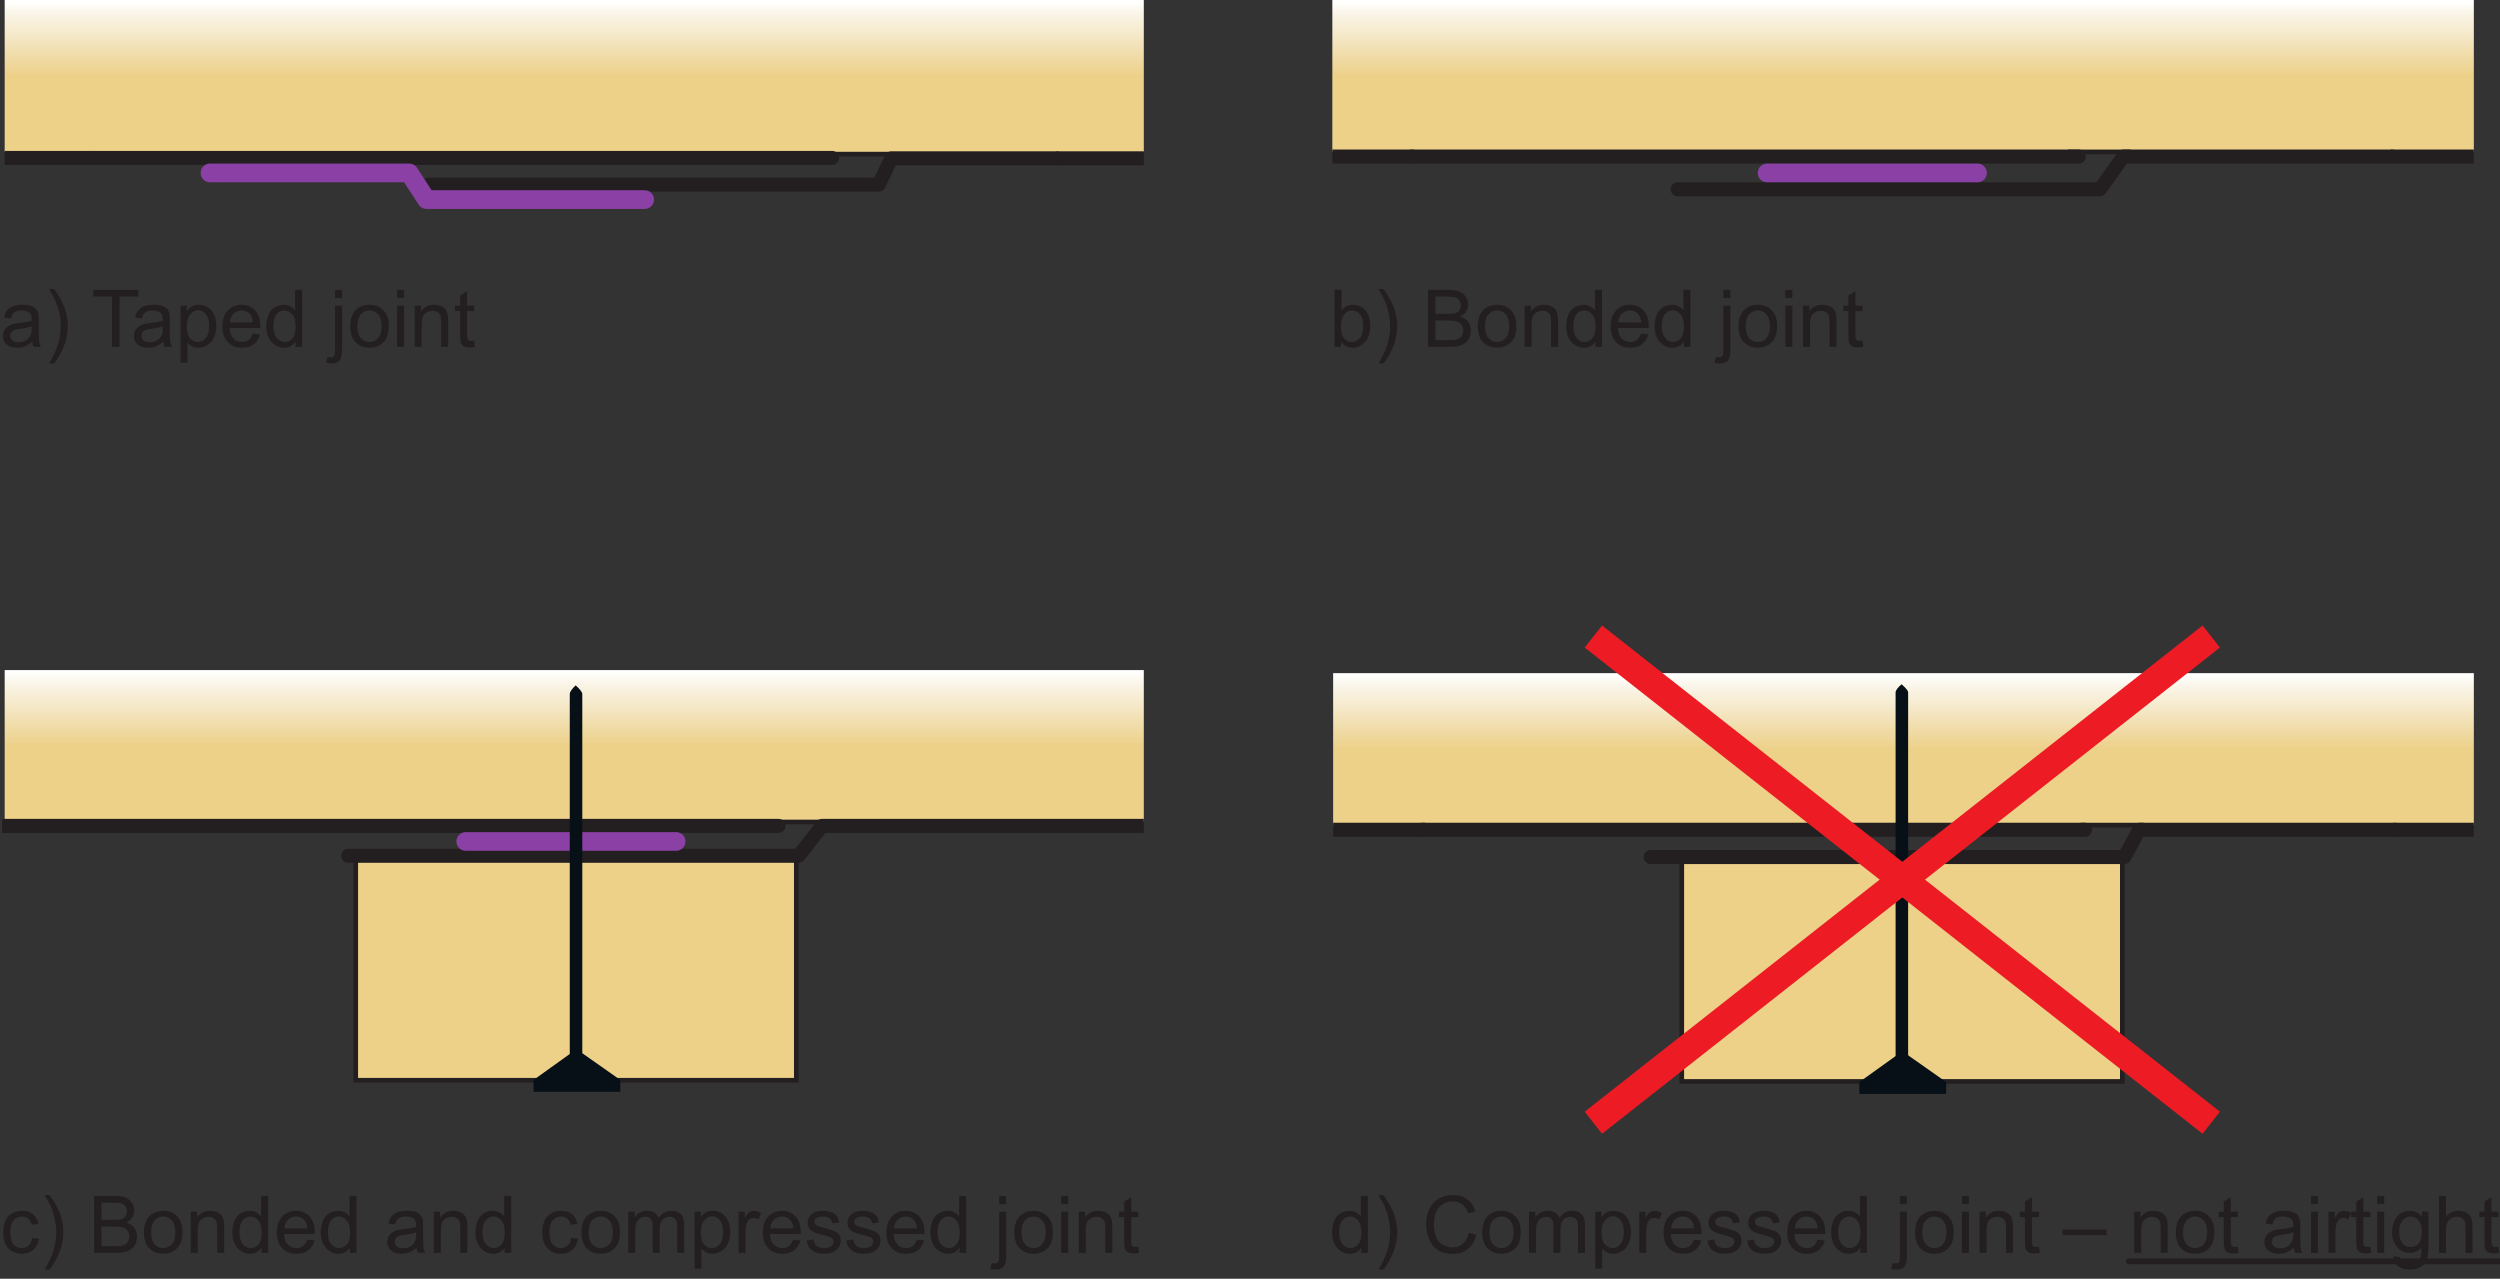
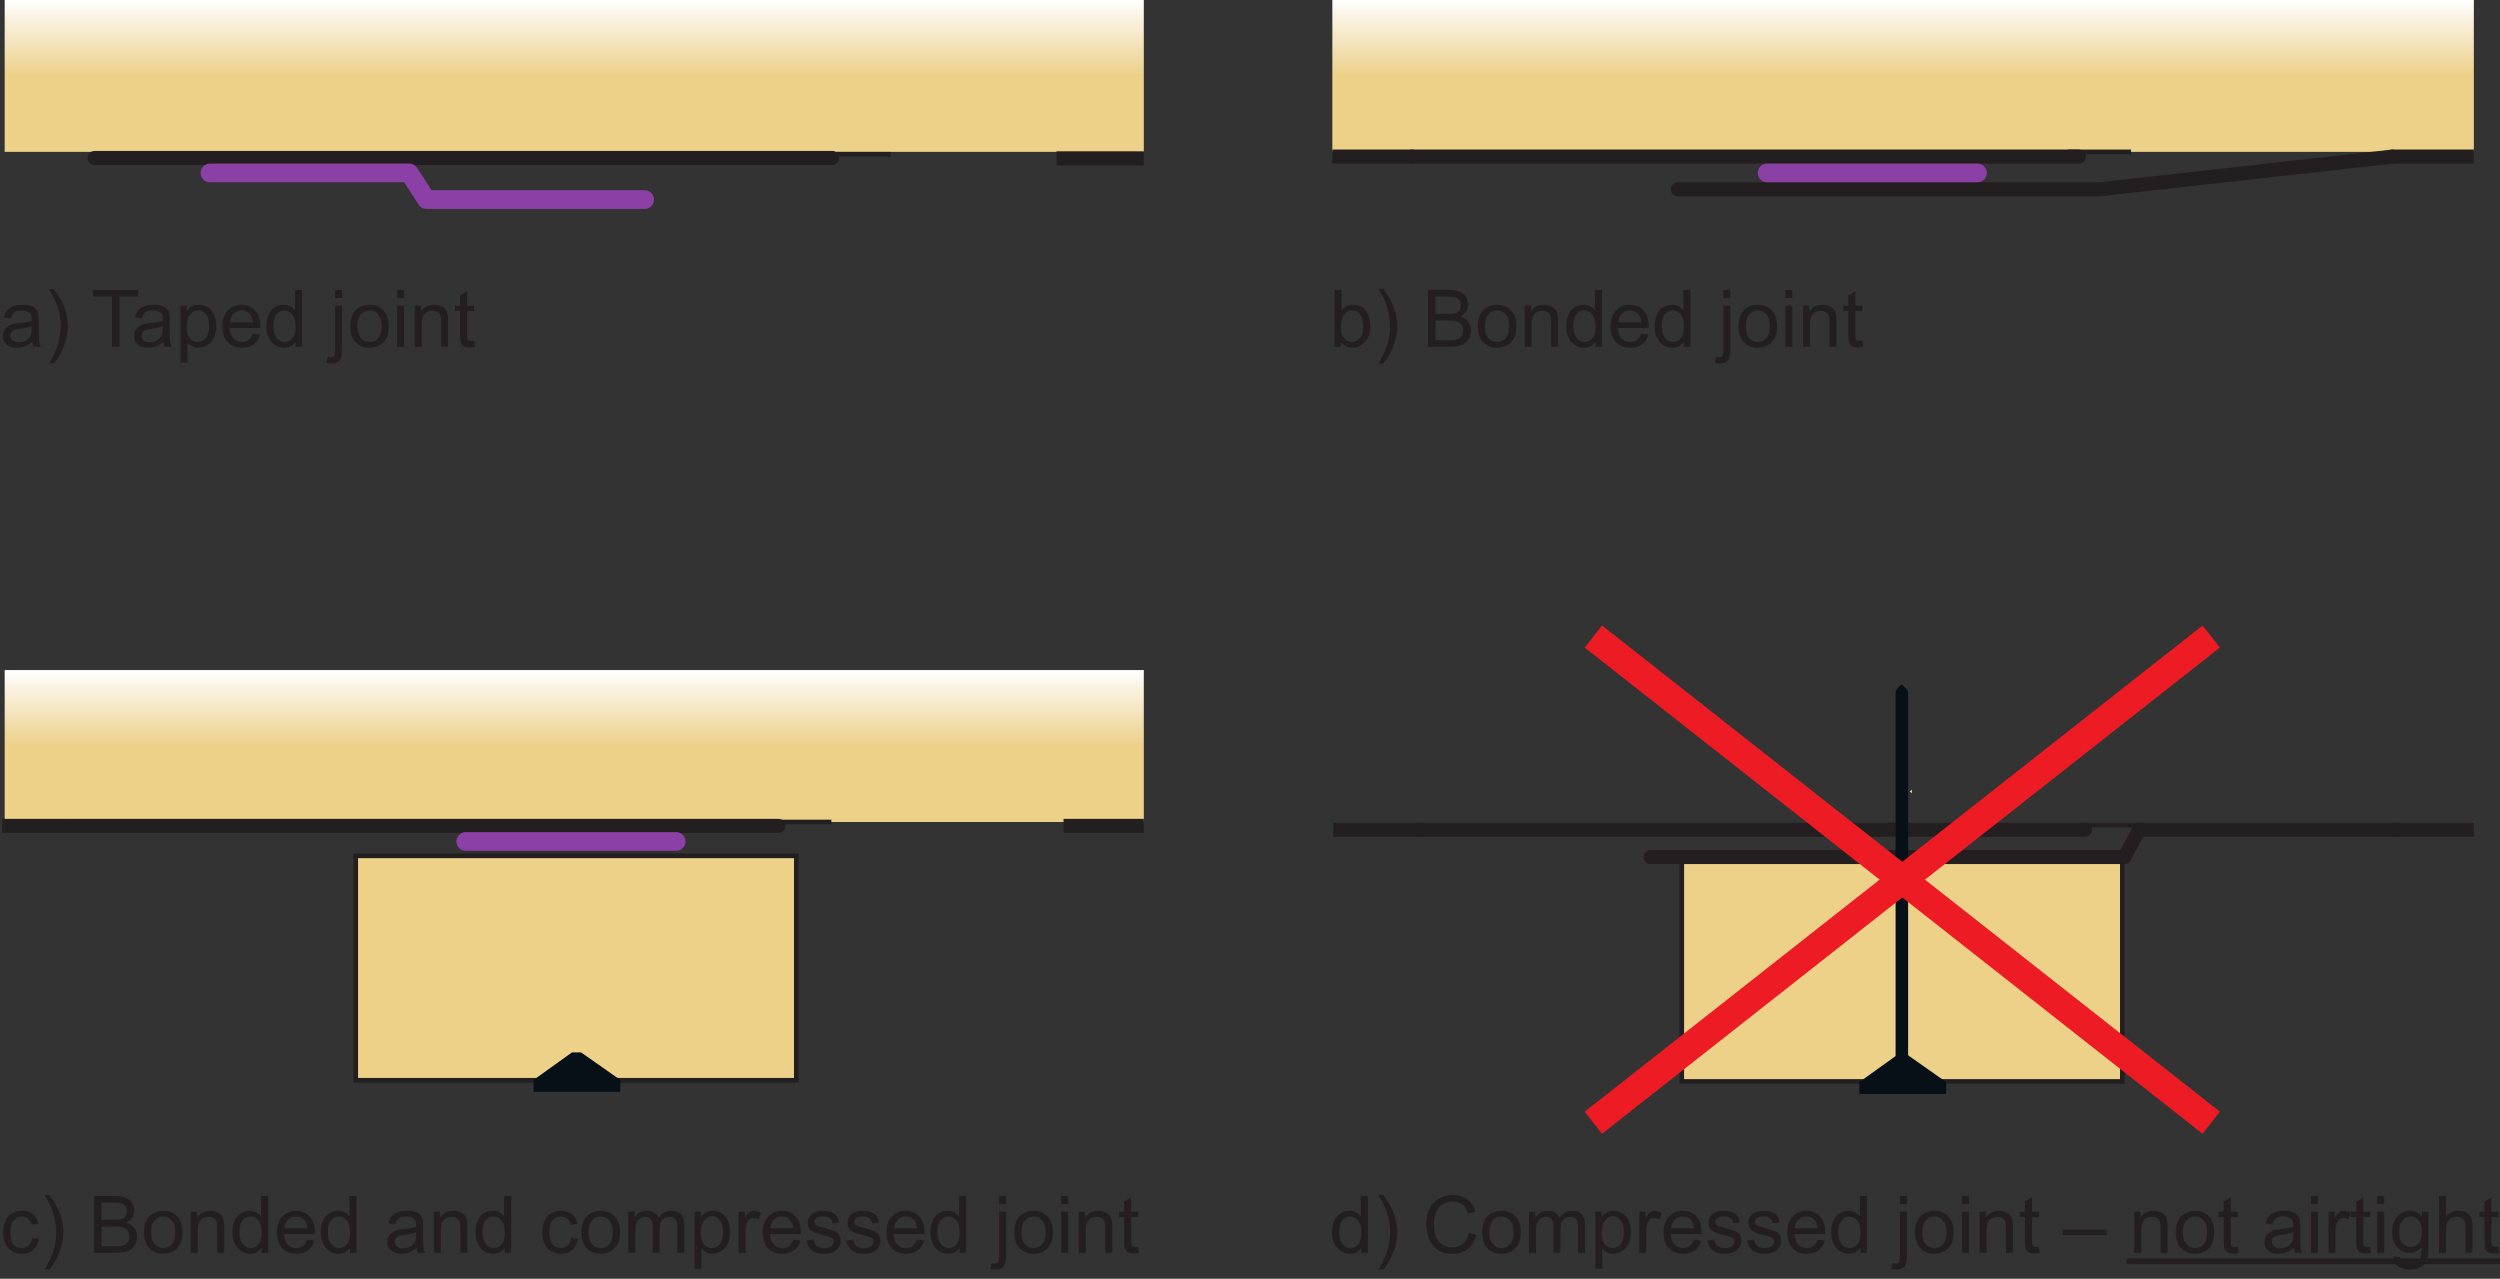
<svg xmlns="http://www.w3.org/2000/svg" xmlns:xlink="http://www.w3.org/1999/xlink" width="267.38" height="136.76" viewBox="0 0 267.38 136.76">
  <rect x="0" y="0" width="267.38" height="136.76" fill="#333333" stroke="none" />
  <defs>
    <g>
      <g id="glyph-0-0">
        <path d="M 3.594 0 L 4.375 0 C 4.281 -0.172 4.219 -0.344 4.188 -0.531 C 4.156 -0.719 4.141 -1.156 4.141 -1.844 L 4.141 -2.844 C 4.141 -3.172 4.125 -3.406 4.109 -3.531 C 4.047 -3.734 3.984 -3.906 3.875 -4.031 C 3.75 -4.172 3.594 -4.281 3.344 -4.375 C 3.109 -4.469 2.812 -4.5 2.438 -4.5 C 2.047 -4.5 1.719 -4.453 1.422 -4.359 C 1.141 -4.234 0.922 -4.094 0.766 -3.906 C 0.609 -3.719 0.5 -3.453 0.438 -3.141 L 1.172 -3.047 C 1.234 -3.359 1.375 -3.578 1.531 -3.703 C 1.703 -3.828 1.969 -3.891 2.328 -3.891 C 2.688 -3.891 2.984 -3.797 3.172 -3.625 C 3.312 -3.516 3.391 -3.297 3.391 -2.984 C 3.391 -2.969 3.391 -2.906 3.391 -2.797 C 3.094 -2.688 2.656 -2.609 2.047 -2.547 C 1.75 -2.5 1.531 -2.469 1.375 -2.438 C 1.188 -2.375 1 -2.297 0.844 -2.188 C 0.688 -2.078 0.547 -1.922 0.453 -1.75 C 0.359 -1.578 0.312 -1.375 0.312 -1.172 C 0.312 -0.797 0.438 -0.5 0.703 -0.266 C 0.953 -0.031 1.328 0.094 1.812 0.094 C 2.109 0.094 2.391 0.047 2.641 -0.047 C 2.906 -0.156 3.156 -0.312 3.438 -0.547 C 3.469 -0.344 3.516 -0.156 3.594 0 Z M 3.391 -1.938 C 3.391 -1.609 3.344 -1.359 3.25 -1.203 C 3.156 -0.984 2.984 -0.812 2.766 -0.688 C 2.547 -0.547 2.281 -0.5 2 -0.5 C 1.703 -0.5 1.484 -0.562 1.328 -0.688 C 1.188 -0.828 1.109 -0.984 1.109 -1.188 C 1.109 -1.312 1.141 -1.438 1.203 -1.531 C 1.281 -1.656 1.375 -1.719 1.5 -1.781 C 1.625 -1.844 1.859 -1.891 2.156 -1.922 C 2.703 -2 3.109 -2.094 3.391 -2.203 Z M 3.391 -1.938 " />
      </g>
      <g id="glyph-0-1">
        <path d="M 2.094 -0.047 C 2.375 -0.734 2.531 -1.469 2.531 -2.203 C 2.531 -2.859 2.406 -3.5 2.203 -4.094 C 1.953 -4.797 1.578 -5.484 1.047 -6.188 L 0.516 -6.188 C 0.859 -5.609 1.078 -5.188 1.188 -4.953 C 1.344 -4.562 1.484 -4.172 1.578 -3.75 C 1.703 -3.234 1.766 -2.719 1.766 -2.203 C 1.766 -0.875 1.344 0.453 0.516 1.781 L 1.047 1.781 C 1.469 1.266 1.812 0.656 2.094 -0.047 Z M 2.094 -0.047 " />
      </g>
      <g id="glyph-0-2">
</g>
      <g id="glyph-0-3">
        <path d="M 3.016 0 L 3.016 -5.375 L 5.016 -5.375 L 5.016 -6.094 L 0.203 -6.094 L 0.203 -5.375 L 2.203 -5.375 L 2.203 0 Z M 3.016 0 " />
      </g>
      <g id="glyph-0-4">
        <path d="M 1.312 1.688 L 1.312 -0.453 C 1.438 -0.297 1.594 -0.172 1.797 -0.062 C 2 0.047 2.219 0.094 2.469 0.094 C 2.812 0.094 3.125 0 3.438 -0.203 C 3.75 -0.375 3.984 -0.656 4.141 -1.016 C 4.297 -1.391 4.391 -1.781 4.391 -2.234 C 4.391 -2.656 4.312 -3.047 4.172 -3.406 C 4.016 -3.75 3.797 -4.016 3.516 -4.219 C 3.234 -4.406 2.906 -4.5 2.516 -4.5 C 2.234 -4.5 1.984 -4.453 1.781 -4.328 C 1.578 -4.219 1.406 -4.047 1.234 -3.828 L 1.234 -4.406 L 0.562 -4.406 L 0.562 1.688 Z M 1.609 -3.469 C 1.859 -3.781 2.141 -3.922 2.453 -3.922 C 2.766 -3.922 3.047 -3.781 3.266 -3.5 C 3.5 -3.219 3.625 -2.812 3.625 -2.25 C 3.625 -1.656 3.5 -1.219 3.266 -0.938 C 3.031 -0.656 2.75 -0.516 2.406 -0.516 C 2.094 -0.516 1.812 -0.656 1.578 -0.922 C 1.344 -1.203 1.234 -1.609 1.234 -2.172 C 1.234 -2.75 1.359 -3.172 1.609 -3.469 Z M 1.609 -3.469 " />
      </g>
      <g id="glyph-0-5">
        <path d="M 3.109 -0.734 C 2.922 -0.594 2.688 -0.516 2.406 -0.516 C 2.047 -0.516 1.734 -0.641 1.484 -0.906 C 1.234 -1.172 1.109 -1.531 1.078 -2.016 L 4.375 -2.016 C 4.375 -2.094 4.375 -2.172 4.375 -2.203 C 4.375 -2.938 4.188 -3.5 3.812 -3.906 C 3.438 -4.297 2.953 -4.5 2.375 -4.5 C 1.766 -4.5 1.266 -4.297 0.891 -3.891 C 0.5 -3.484 0.312 -2.906 0.312 -2.172 C 0.312 -1.453 0.5 -0.906 0.891 -0.5 C 1.266 -0.109 1.766 0.094 2.406 0.094 C 2.922 0.094 3.344 -0.031 3.672 -0.281 C 4 -0.531 4.219 -0.875 4.344 -1.328 L 3.562 -1.422 C 3.453 -1.109 3.312 -0.891 3.109 -0.734 Z M 1.516 -3.547 C 1.75 -3.781 2.031 -3.891 2.375 -3.891 C 2.75 -3.891 3.062 -3.75 3.297 -3.453 C 3.453 -3.266 3.547 -3 3.578 -2.625 L 1.125 -2.625 C 1.141 -3.016 1.281 -3.312 1.516 -3.547 Z M 1.516 -3.547 " />
      </g>
      <g id="glyph-0-6">
        <path d="M 4.109 0 L 4.109 -6.094 L 3.359 -6.094 L 3.359 -3.891 C 3.234 -4.078 3.062 -4.219 2.844 -4.328 C 2.641 -4.453 2.406 -4.5 2.141 -4.5 C 1.781 -4.5 1.453 -4.406 1.156 -4.219 C 0.859 -4.031 0.641 -3.75 0.5 -3.406 C 0.359 -3.047 0.281 -2.641 0.281 -2.203 C 0.281 -1.75 0.359 -1.344 0.531 -1 C 0.688 -0.656 0.906 -0.391 1.203 -0.203 C 1.5 0 1.828 0.094 2.172 0.094 C 2.719 0.094 3.125 -0.125 3.406 -0.562 L 3.406 0 Z M 1.375 -3.469 C 1.609 -3.75 1.875 -3.891 2.219 -3.891 C 2.562 -3.891 2.844 -3.734 3.078 -3.453 C 3.312 -3.172 3.422 -2.734 3.422 -2.141 C 3.422 -1.594 3.312 -1.188 3.078 -0.922 C 2.859 -0.656 2.578 -0.516 2.25 -0.516 C 1.922 -0.516 1.641 -0.656 1.406 -0.938 C 1.172 -1.219 1.047 -1.641 1.047 -2.203 C 1.047 -2.781 1.156 -3.203 1.375 -3.469 Z M 1.375 -3.469 " />
      </g>
      <g id="glyph-0-7">
        <path d="M 1.297 -5.219 L 1.297 -6.094 L 0.547 -6.094 L 0.547 -5.219 Z M 0.203 1.781 C 0.609 1.781 0.906 1.656 1.094 1.375 C 1.234 1.156 1.297 0.781 1.297 0.234 L 1.297 -4.406 L 0.547 -4.406 L 0.547 0.219 C 0.547 0.625 0.516 0.875 0.438 0.984 C 0.359 1.078 0.25 1.125 0.109 1.125 C 0.016 1.125 -0.109 1.109 -0.25 1.078 L -0.391 1.703 C -0.203 1.766 -0.016 1.781 0.203 1.781 Z M 0.203 1.781 " />
      </g>
      <g id="glyph-0-8">
        <path d="M 0.844 -0.5 C 1.234 -0.109 1.734 0.094 2.344 0.094 C 2.734 0.094 3.078 0 3.422 -0.172 C 3.734 -0.359 3.984 -0.609 4.156 -0.938 C 4.328 -1.266 4.406 -1.703 4.406 -2.266 C 4.406 -2.969 4.219 -3.516 3.828 -3.906 C 3.453 -4.312 2.953 -4.5 2.344 -4.5 C 1.797 -4.5 1.344 -4.344 0.953 -4.016 C 0.516 -3.625 0.281 -3.016 0.281 -2.203 C 0.281 -1.469 0.469 -0.891 0.844 -0.5 Z M 1.422 -3.469 C 1.672 -3.75 1.969 -3.891 2.344 -3.891 C 2.719 -3.891 3.031 -3.75 3.266 -3.469 C 3.516 -3.188 3.641 -2.766 3.641 -2.234 C 3.641 -1.656 3.516 -1.219 3.266 -0.938 C 3.031 -0.656 2.719 -0.516 2.344 -0.516 C 1.969 -0.516 1.672 -0.656 1.422 -0.938 C 1.172 -1.219 1.047 -1.641 1.047 -2.203 C 1.047 -2.766 1.172 -3.188 1.422 -3.469 Z M 1.422 -3.469 " />
      </g>
      <g id="glyph-0-9">
        <path d="M 1.312 -5.234 L 1.312 -6.094 L 0.562 -6.094 L 0.562 -5.234 Z M 1.312 0 L 1.312 -4.406 L 0.562 -4.406 L 0.562 0 Z M 1.312 0 " />
      </g>
      <g id="glyph-0-10">
        <path d="M 1.312 0 L 1.312 -2.406 C 1.312 -2.969 1.422 -3.359 1.656 -3.547 C 1.891 -3.75 2.156 -3.859 2.469 -3.859 C 2.672 -3.859 2.844 -3.812 2.984 -3.719 C 3.141 -3.641 3.25 -3.516 3.312 -3.359 C 3.359 -3.219 3.391 -2.984 3.391 -2.672 L 3.391 0 L 4.141 0 L 4.141 -2.719 C 4.141 -3.047 4.125 -3.297 4.094 -3.438 C 4.047 -3.641 3.984 -3.828 3.875 -3.984 C 3.75 -4.141 3.594 -4.266 3.359 -4.359 C 3.141 -4.453 2.906 -4.5 2.641 -4.5 C 2.016 -4.5 1.562 -4.266 1.234 -3.781 L 1.234 -4.406 L 0.562 -4.406 L 0.562 0 Z M 1.312 0 " />
      </g>
      <g id="glyph-0-11">
        <path d="M 1.859 -0.641 C 1.75 -0.641 1.672 -0.656 1.609 -0.688 C 1.547 -0.734 1.5 -0.781 1.484 -0.844 C 1.453 -0.906 1.438 -1.031 1.438 -1.25 L 1.438 -3.828 L 2.188 -3.828 L 2.188 -4.406 L 1.438 -4.406 L 1.438 -5.953 L 0.688 -5.5 L 0.688 -4.406 L 0.141 -4.406 L 0.141 -3.828 L 0.688 -3.828 L 0.688 -1.297 C 0.688 -0.844 0.719 -0.547 0.781 -0.406 C 0.844 -0.266 0.938 -0.156 1.094 -0.062 C 1.234 0.016 1.453 0.062 1.719 0.062 C 1.891 0.062 2.078 0.031 2.281 -0.016 L 2.188 -0.656 C 2.047 -0.641 1.938 -0.641 1.859 -0.641 Z M 1.859 -0.641 " />
      </g>
      <g id="glyph-0-12">
        <path d="M 3.062 -0.797 C 2.875 -0.609 2.625 -0.516 2.344 -0.516 C 1.969 -0.516 1.672 -0.656 1.438 -0.922 C 1.219 -1.188 1.109 -1.609 1.109 -2.203 C 1.109 -2.797 1.219 -3.219 1.469 -3.484 C 1.688 -3.75 2 -3.891 2.375 -3.891 C 2.625 -3.891 2.844 -3.812 3.016 -3.672 C 3.188 -3.516 3.312 -3.297 3.391 -3 L 4.109 -3.109 C 4.016 -3.547 3.828 -3.906 3.516 -4.141 C 3.219 -4.391 2.828 -4.5 2.344 -4.5 C 1.969 -4.5 1.609 -4.422 1.297 -4.234 C 0.984 -4.062 0.734 -3.797 0.578 -3.438 C 0.422 -3.078 0.344 -2.656 0.344 -2.188 C 0.344 -1.453 0.531 -0.891 0.891 -0.5 C 1.266 -0.109 1.75 0.094 2.344 0.094 C 2.828 0.094 3.234 -0.047 3.562 -0.328 C 3.891 -0.625 4.094 -1.016 4.172 -1.516 L 3.438 -1.609 C 3.391 -1.234 3.266 -0.969 3.062 -0.797 Z M 3.062 -0.797 " />
      </g>
      <g id="glyph-0-13">
        <path d="M 2.938 0 C 3.328 0 3.656 -0.031 3.922 -0.109 C 4.188 -0.172 4.406 -0.266 4.594 -0.406 C 4.766 -0.531 4.922 -0.719 5.047 -0.969 C 5.156 -1.219 5.219 -1.484 5.219 -1.766 C 5.219 -2.109 5.109 -2.422 4.922 -2.688 C 4.719 -2.953 4.438 -3.125 4.078 -3.234 C 4.359 -3.391 4.578 -3.562 4.703 -3.797 C 4.859 -4.016 4.922 -4.266 4.922 -4.531 C 4.922 -4.812 4.844 -5.078 4.688 -5.328 C 4.516 -5.578 4.297 -5.781 4.016 -5.906 C 3.734 -6.031 3.359 -6.094 2.906 -6.094 L 0.625 -6.094 L 0.625 0 Z M 1.422 -5.375 L 2.641 -5.375 C 3.078 -5.375 3.391 -5.344 3.562 -5.281 C 3.75 -5.234 3.891 -5.125 3.984 -4.969 C 4.078 -4.812 4.125 -4.641 4.125 -4.438 C 4.125 -4.219 4.078 -4.047 3.984 -3.906 C 3.875 -3.75 3.719 -3.656 3.516 -3.594 C 3.359 -3.547 3.109 -3.531 2.75 -3.531 L 1.422 -3.531 Z M 1.422 -2.812 L 2.844 -2.812 C 3.219 -2.812 3.516 -2.781 3.719 -2.719 C 3.938 -2.641 4.094 -2.531 4.203 -2.359 C 4.328 -2.188 4.391 -1.984 4.391 -1.766 C 4.391 -1.578 4.344 -1.391 4.266 -1.25 C 4.188 -1.094 4.078 -0.984 3.969 -0.906 C 3.828 -0.828 3.688 -0.781 3.5 -0.734 C 3.391 -0.719 3.203 -0.719 2.938 -0.719 L 1.422 -0.719 Z M 1.422 -2.812 " />
      </g>
      <g id="glyph-0-14">
        <path d="M 1.312 0 L 1.312 -2.281 C 1.312 -2.688 1.344 -2.984 1.422 -3.203 C 1.516 -3.422 1.641 -3.578 1.812 -3.688 C 2 -3.797 2.188 -3.859 2.391 -3.859 C 2.672 -3.859 2.875 -3.781 2.984 -3.609 C 3.125 -3.438 3.172 -3.203 3.172 -2.859 L 3.172 0 L 3.922 0 L 3.922 -2.562 C 3.922 -3.016 4.031 -3.344 4.234 -3.547 C 4.438 -3.75 4.703 -3.859 5 -3.859 C 5.188 -3.859 5.328 -3.812 5.453 -3.734 C 5.578 -3.656 5.672 -3.547 5.719 -3.422 C 5.766 -3.297 5.797 -3.078 5.797 -2.781 L 5.797 0 L 6.547 0 L 6.547 -3.031 C 6.547 -3.531 6.422 -3.906 6.188 -4.141 C 5.953 -4.391 5.625 -4.5 5.172 -4.5 C 4.609 -4.5 4.156 -4.25 3.812 -3.734 C 3.719 -3.984 3.578 -4.172 3.359 -4.297 C 3.156 -4.438 2.891 -4.5 2.562 -4.5 C 2.266 -4.5 2.016 -4.438 1.781 -4.312 C 1.562 -4.172 1.375 -4 1.234 -3.797 L 1.234 -4.406 L 0.562 -4.406 L 0.562 0 Z M 1.312 0 " />
      </g>
      <g id="glyph-0-15">
        <path d="M 1.297 0 L 1.297 -2.297 C 1.297 -2.625 1.344 -2.906 1.422 -3.172 C 1.484 -3.344 1.578 -3.484 1.703 -3.594 C 1.828 -3.688 1.984 -3.734 2.141 -3.734 C 2.328 -3.734 2.5 -3.688 2.688 -3.578 L 2.953 -4.266 C 2.688 -4.422 2.438 -4.5 2.188 -4.5 C 2 -4.5 1.844 -4.453 1.703 -4.359 C 1.562 -4.266 1.391 -4.047 1.219 -3.734 L 1.219 -4.406 L 0.547 -4.406 L 0.547 0 Z M 1.297 0 " />
      </g>
      <g id="glyph-0-16">
        <path d="M 0.844 -0.266 C 1.141 -0.031 1.578 0.094 2.156 0.094 C 2.5 0.094 2.812 0.031 3.078 -0.078 C 3.359 -0.203 3.562 -0.375 3.703 -0.594 C 3.844 -0.812 3.922 -1.047 3.922 -1.297 C 3.922 -1.562 3.875 -1.766 3.75 -1.938 C 3.625 -2.109 3.453 -2.234 3.25 -2.328 C 3.047 -2.406 2.672 -2.531 2.156 -2.672 C 1.781 -2.766 1.562 -2.844 1.484 -2.859 C 1.359 -2.922 1.266 -2.984 1.203 -3.062 C 1.141 -3.141 1.109 -3.234 1.109 -3.328 C 1.109 -3.469 1.188 -3.609 1.328 -3.719 C 1.484 -3.828 1.719 -3.891 2.062 -3.891 C 2.359 -3.891 2.578 -3.828 2.734 -3.703 C 2.906 -3.562 2.984 -3.391 3.031 -3.156 L 3.75 -3.266 C 3.703 -3.547 3.625 -3.781 3.5 -3.953 C 3.375 -4.125 3.172 -4.266 2.922 -4.359 C 2.656 -4.453 2.359 -4.5 2.016 -4.5 C 1.781 -4.5 1.562 -4.484 1.375 -4.422 C 1.172 -4.359 1.016 -4.281 0.891 -4.203 C 0.734 -4.094 0.609 -3.953 0.531 -3.781 C 0.438 -3.609 0.391 -3.438 0.391 -3.234 C 0.391 -3.031 0.438 -2.828 0.547 -2.641 C 0.656 -2.469 0.828 -2.328 1.031 -2.234 C 1.25 -2.125 1.625 -2 2.172 -1.875 C 2.578 -1.766 2.828 -1.688 2.938 -1.609 C 3.078 -1.516 3.156 -1.391 3.156 -1.219 C 3.156 -1.031 3.078 -0.859 2.922 -0.734 C 2.75 -0.594 2.484 -0.516 2.156 -0.516 C 1.797 -0.516 1.531 -0.594 1.344 -0.75 C 1.172 -0.906 1.047 -1.141 1 -1.438 L 0.266 -1.312 C 0.344 -0.844 0.531 -0.5 0.844 -0.266 Z M 0.844 -0.266 " />
      </g>
      <g id="glyph-0-17">
        <path d="M 4.359 -0.984 C 4.047 -0.719 3.656 -0.594 3.219 -0.594 C 2.844 -0.594 2.5 -0.688 2.188 -0.875 C 1.875 -1.062 1.625 -1.344 1.484 -1.734 C 1.328 -2.125 1.266 -2.578 1.266 -3.094 C 1.266 -3.5 1.312 -3.891 1.438 -4.266 C 1.578 -4.641 1.797 -4.938 2.109 -5.156 C 2.422 -5.391 2.812 -5.5 3.281 -5.5 C 3.688 -5.5 4.016 -5.391 4.297 -5.188 C 4.562 -5 4.766 -4.672 4.906 -4.234 L 5.688 -4.422 C 5.531 -4.984 5.25 -5.422 4.828 -5.719 C 4.406 -6.031 3.906 -6.188 3.297 -6.188 C 2.75 -6.188 2.266 -6.062 1.812 -5.828 C 1.375 -5.578 1.031 -5.219 0.797 -4.75 C 0.547 -4.281 0.422 -3.719 0.422 -3.078 C 0.422 -2.5 0.531 -1.969 0.75 -1.469 C 0.953 -0.953 1.281 -0.562 1.688 -0.297 C 2.094 -0.031 2.625 0.109 3.281 0.109 C 3.906 0.109 4.453 -0.062 4.891 -0.422 C 5.328 -0.766 5.625 -1.266 5.797 -1.922 L 4.984 -2.141 C 4.875 -1.625 4.672 -1.234 4.359 -0.984 Z M 4.359 -0.984 " />
      </g>
      <g id="glyph-0-18">
        <path d="M 4.703 -1.906 L 4.703 -2.5 L -0.016 -2.5 L -0.016 -1.906 Z M 4.703 -1.906 " />
      </g>
      <g id="glyph-0-19">
        <path d="M 0.891 1.422 C 1.219 1.672 1.641 1.781 2.172 1.781 C 2.609 1.781 2.984 1.703 3.281 1.531 C 3.594 1.375 3.812 1.141 3.938 0.859 C 4.094 0.562 4.156 0.078 4.156 -0.609 L 4.156 -4.406 L 3.469 -4.406 L 3.469 -3.875 C 3.125 -4.297 2.703 -4.5 2.172 -4.5 C 1.797 -4.5 1.453 -4.406 1.172 -4.219 C 0.875 -4.016 0.656 -3.75 0.5 -3.391 C 0.344 -3.031 0.266 -2.656 0.266 -2.234 C 0.266 -1.609 0.438 -1.094 0.766 -0.656 C 1.109 -0.219 1.578 0 2.172 0 C 2.656 0 3.062 -0.203 3.406 -0.578 C 3.406 -0.094 3.391 0.234 3.344 0.375 C 3.281 0.625 3.156 0.812 2.953 0.953 C 2.766 1.094 2.5 1.172 2.156 1.172 C 1.844 1.172 1.578 1.094 1.406 0.953 C 1.266 0.859 1.172 0.688 1.141 0.469 L 0.422 0.359 C 0.422 0.844 0.562 1.203 0.891 1.422 Z M 1.391 -3.469 C 1.609 -3.75 1.891 -3.891 2.234 -3.891 C 2.562 -3.891 2.859 -3.75 3.109 -3.469 C 3.344 -3.203 3.453 -2.797 3.453 -2.25 C 3.453 -1.688 3.344 -1.281 3.109 -1.016 C 2.875 -0.75 2.578 -0.625 2.25 -0.625 C 1.891 -0.625 1.609 -0.75 1.375 -1.016 C 1.141 -1.281 1.031 -1.703 1.031 -2.281 C 1.031 -2.812 1.156 -3.219 1.391 -3.469 Z M 1.391 -3.469 " />
      </g>
      <g id="glyph-0-20">
        <path d="M 1.312 0 L 1.312 -2.406 C 1.312 -2.75 1.344 -3.031 1.438 -3.219 C 1.516 -3.422 1.656 -3.562 1.844 -3.688 C 2.047 -3.797 2.25 -3.859 2.469 -3.859 C 2.766 -3.859 2.984 -3.781 3.156 -3.609 C 3.312 -3.438 3.391 -3.156 3.391 -2.781 L 3.391 0 L 4.141 0 L 4.141 -2.781 C 4.141 -3.219 4.094 -3.547 3.984 -3.781 C 3.891 -4 3.703 -4.188 3.469 -4.312 C 3.234 -4.438 2.953 -4.5 2.625 -4.5 C 2.094 -4.5 1.656 -4.297 1.312 -3.891 L 1.312 -6.094 L 0.562 -6.094 L 0.562 0 Z M 1.312 0 " />
      </g>
      <g id="glyph-0-21">
        <path d="M 1.25 -0.547 C 1.547 -0.125 1.953 0.094 2.469 0.094 C 2.984 0.094 3.438 -0.109 3.812 -0.531 C 4.188 -0.938 4.375 -1.516 4.375 -2.266 C 4.375 -2.594 4.328 -2.891 4.234 -3.172 C 4.156 -3.438 4.031 -3.688 3.875 -3.891 C 3.719 -4.078 3.516 -4.234 3.281 -4.344 C 3.031 -4.453 2.781 -4.5 2.5 -4.5 C 2.016 -4.5 1.609 -4.312 1.297 -3.906 L 1.297 -6.094 L 0.547 -6.094 L 0.547 0 L 1.25 0 Z M 1.594 -3.469 C 1.844 -3.75 2.109 -3.891 2.438 -3.891 C 2.766 -3.891 3.047 -3.75 3.266 -3.484 C 3.5 -3.219 3.609 -2.781 3.609 -2.203 C 3.609 -1.656 3.5 -1.219 3.25 -0.938 C 3.016 -0.656 2.734 -0.516 2.406 -0.516 C 2 -0.516 1.688 -0.719 1.453 -1.094 C 1.312 -1.328 1.234 -1.703 1.234 -2.234 C 1.234 -2.766 1.359 -3.188 1.594 -3.469 Z M 1.594 -3.469 " />
      </g>
    </g>
    <clipPath id="clip-0">
-       <path clip-rule="nonzero" d="M 142.582 71.996 L 264.582 71.996 L 264.582 88.246 L 142.582 88.246 Z M 142.582 71.996 " />
-     </clipPath>
+       </clipPath>
    <linearGradient id="linear-pattern-0" gradientUnits="userSpaceOnUse" x1="0" y1="0" x2="1" y2="0" gradientTransform="matrix(0, -16.25, 16.25, 0, 203.582, 88.246)">
      <stop offset="0" stop-color="rgb(92.868%, 82.037%, 53.752%)" stop-opacity="1" />
      <stop offset="0.5" stop-color="rgb(92.868%, 82.037%, 53.752%)" stop-opacity="1" />
      <stop offset="0.504" stop-color="rgb(92.868%, 82.048%, 54.094%)" stop-opacity="1" />
      <stop offset="0.508" stop-color="rgb(92.867%, 82.057%, 54.437%)" stop-opacity="1" />
      <stop offset="0.512" stop-color="rgb(92.877%, 82.245%, 54.99%)" stop-opacity="1" />
      <stop offset="0.516" stop-color="rgb(92.888%, 82.431%, 55.54%)" stop-opacity="1" />
      <stop offset="0.52" stop-color="rgb(93.079%, 82.657%, 55.746%)" stop-opacity="1" />
      <stop offset="0.523" stop-color="rgb(93.268%, 82.883%, 55.952%)" stop-opacity="1" />
      <stop offset="0.527" stop-color="rgb(93.277%, 82.909%, 56.456%)" stop-opacity="1" />
      <stop offset="0.531" stop-color="rgb(93.286%, 82.933%, 56.958%)" stop-opacity="1" />
      <stop offset="0.535" stop-color="rgb(93.297%, 83.104%, 57.193%)" stop-opacity="1" />
      <stop offset="0.539" stop-color="rgb(93.306%, 83.273%, 57.426%)" stop-opacity="1" />
      <stop offset="0.543" stop-color="rgb(93.307%, 83.298%, 57.762%)" stop-opacity="1" />
      <stop offset="0.547" stop-color="rgb(93.307%, 83.322%, 58.098%)" stop-opacity="1" />
      <stop offset="0.551" stop-color="rgb(93.486%, 83.536%, 58.469%)" stop-opacity="1" />
      <stop offset="0.555" stop-color="rgb(93.663%, 83.748%, 58.842%)" stop-opacity="1" />
      <stop offset="0.559" stop-color="rgb(93.695%, 83.937%, 59.077%)" stop-opacity="1" />
      <stop offset="0.562" stop-color="rgb(93.727%, 84.123%, 59.312%)" stop-opacity="1" />
      <stop offset="0.566" stop-color="rgb(93.729%, 84.161%, 59.798%)" stop-opacity="1" />
      <stop offset="0.57" stop-color="rgb(93.729%, 84.2%, 60.28%)" stop-opacity="1" />
      <stop offset="0.574" stop-color="rgb(93.738%, 84.363%, 60.693%)" stop-opacity="1" />
      <stop offset="0.578" stop-color="rgb(93.748%, 84.526%, 61.105%)" stop-opacity="1" />
      <stop offset="0.582" stop-color="rgb(93.75%, 84.566%, 61.462%)" stop-opacity="1" />
      <stop offset="0.586" stop-color="rgb(93.752%, 84.605%, 61.819%)" stop-opacity="1" />
      <stop offset="0.59" stop-color="rgb(93.761%, 84.764%, 62.209%)" stop-opacity="1" />
      <stop offset="0.594" stop-color="rgb(93.77%, 84.921%, 62.596%)" stop-opacity="1" />
      <stop offset="0.598" stop-color="rgb(93.922%, 85.007%, 62.946%)" stop-opacity="1" />
      <stop offset="0.602" stop-color="rgb(94.075%, 85.091%, 63.297%)" stop-opacity="1" />
      <stop offset="0.605" stop-color="rgb(94.122%, 85.255%, 63.683%)" stop-opacity="1" />
      <stop offset="0.609" stop-color="rgb(94.17%, 85.417%, 64.07%)" stop-opacity="1" />
      <stop offset="0.613" stop-color="rgb(94.182%, 85.603%, 64.336%)" stop-opacity="1" />
      <stop offset="0.617" stop-color="rgb(94.193%, 85.788%, 64.6%)" stop-opacity="1" />
      <stop offset="0.621" stop-color="rgb(94.205%, 85.979%, 64.961%)" stop-opacity="1" />
      <stop offset="0.625" stop-color="rgb(94.215%, 86.166%, 65.323%)" stop-opacity="1" />
      <stop offset="0.629" stop-color="rgb(94.359%, 86.263%, 65.68%)" stop-opacity="1" />
      <stop offset="0.633" stop-color="rgb(94.501%, 86.357%, 66.039%)" stop-opacity="1" />
      <stop offset="0.637" stop-color="rgb(94.559%, 86.514%, 66.429%)" stop-opacity="1" />
      <stop offset="0.641" stop-color="rgb(94.618%, 86.671%, 66.818%)" stop-opacity="1" />
      <stop offset="0.645" stop-color="rgb(94.629%, 86.864%, 67.226%)" stop-opacity="1" />
      <stop offset="0.648" stop-color="rgb(94.641%, 87.054%, 67.633%)" stop-opacity="1" />
      <stop offset="0.652" stop-color="rgb(94.644%, 87.117%, 67.882%)" stop-opacity="1" />
      <stop offset="0.656" stop-color="rgb(94.647%, 87.18%, 68.127%)" stop-opacity="1" />
      <stop offset="0.66" stop-color="rgb(94.785%, 87.349%, 68.459%)" stop-opacity="1" />
      <stop offset="0.664" stop-color="rgb(94.92%, 87.517%, 68.79%)" stop-opacity="1" />
      <stop offset="0.668" stop-color="rgb(94.986%, 87.607%, 69.162%)" stop-opacity="1" />
      <stop offset="0.672" stop-color="rgb(95.053%, 87.697%, 69.534%)" stop-opacity="1" />
      <stop offset="0.676" stop-color="rgb(95.061%, 87.828%, 69.928%)" stop-opacity="1" />
      <stop offset="0.68" stop-color="rgb(95.068%, 87.959%, 70.322%)" stop-opacity="1" />
      <stop offset="0.684" stop-color="rgb(95.079%, 88.158%, 70.85%)" stop-opacity="1" />
      <stop offset="0.688" stop-color="rgb(95.091%, 88.356%, 71.378%)" stop-opacity="1" />
      <stop offset="0.691" stop-color="rgb(95.096%, 88.437%, 71.715%)" stop-opacity="1" />
      <stop offset="0.695" stop-color="rgb(95.1%, 88.518%, 72.054%)" stop-opacity="1" />
      <stop offset="0.699" stop-color="rgb(95.222%, 88.67%, 72.374%)" stop-opacity="1" />
      <stop offset="0.703" stop-color="rgb(95.341%, 88.821%, 72.691%)" stop-opacity="1" />
      <stop offset="0.707" stop-color="rgb(95.424%, 88.931%, 73.073%)" stop-opacity="1" />
      <stop offset="0.711" stop-color="rgb(95.506%, 89.043%, 73.456%)" stop-opacity="1" />
      <stop offset="0.715" stop-color="rgb(95.514%, 89.157%, 73.749%)" stop-opacity="1" />
      <stop offset="0.719" stop-color="rgb(95.52%, 89.27%, 74.04%)" stop-opacity="1" />
      <stop offset="0.723" stop-color="rgb(95.532%, 89.464%, 74.382%)" stop-opacity="1" />
      <stop offset="0.727" stop-color="rgb(95.544%, 89.658%, 74.722%)" stop-opacity="1" />
      <stop offset="0.73" stop-color="rgb(95.557%, 89.854%, 75.145%)" stop-opacity="1" />
      <stop offset="0.734" stop-color="rgb(95.569%, 90.05%, 75.569%)" stop-opacity="1" />
      <stop offset="0.738" stop-color="rgb(95.674%, 90.179%, 75.96%)" stop-opacity="1" />
      <stop offset="0.742" stop-color="rgb(95.779%, 90.309%, 76.35%)" stop-opacity="1" />
      <stop offset="0.746" stop-color="rgb(95.877%, 90.445%, 76.744%)" stop-opacity="1" />
      <stop offset="0.75" stop-color="rgb(95.976%, 90.578%, 77.138%)" stop-opacity="1" />
      <stop offset="0.754" stop-color="rgb(95.982%, 90.686%, 77.534%)" stop-opacity="1" />
      <stop offset="0.758" stop-color="rgb(95.988%, 90.793%, 77.931%)" stop-opacity="1" />
      <stop offset="0.762" stop-color="rgb(95.995%, 90.897%, 78.326%)" stop-opacity="1" />
      <stop offset="0.766" stop-color="rgb(96.001%, 90.999%, 78.722%)" stop-opacity="1" />
      <stop offset="0.77" stop-color="rgb(96.101%, 91.22%, 79.068%)" stop-opacity="1" />
      <stop offset="0.773" stop-color="rgb(96.201%, 91.44%, 79.414%)" stop-opacity="1" />
      <stop offset="0.777" stop-color="rgb(96.312%, 91.583%, 79.715%)" stop-opacity="1" />
      <stop offset="0.781" stop-color="rgb(96.425%, 91.727%, 80.014%)" stop-opacity="1" />
      <stop offset="0.785" stop-color="rgb(96.512%, 91.847%, 80.409%)" stop-opacity="1" />
      <stop offset="0.789" stop-color="rgb(96.599%, 91.965%, 80.804%)" stop-opacity="1" />
      <stop offset="0.793" stop-color="rgb(96.722%, 92.195%, 81.165%)" stop-opacity="1" />
      <stop offset="0.797" stop-color="rgb(96.846%, 92.424%, 81.525%)" stop-opacity="1" />
      <stop offset="0.801" stop-color="rgb(96.93%, 92.569%, 81.824%)" stop-opacity="1" />
      <stop offset="0.805" stop-color="rgb(97.014%, 92.714%, 82.121%)" stop-opacity="1" />
      <stop offset="0.809" stop-color="rgb(97.136%, 92.836%, 82.518%)" stop-opacity="1" />
      <stop offset="0.812" stop-color="rgb(97.258%, 92.957%, 82.913%)" stop-opacity="1" />
      <stop offset="0.816" stop-color="rgb(97.266%, 93.088%, 83.261%)" stop-opacity="1" />
      <stop offset="0.82" stop-color="rgb(97.273%, 93.219%, 83.607%)" stop-opacity="1" />
      <stop offset="0.828" stop-color="rgb(97.278%, 93.294%, 83.818%)" stop-opacity="1" />
      <stop offset="0.832" stop-color="rgb(97.292%, 93.501%, 84.323%)" stop-opacity="1" />
      <stop offset="0.836" stop-color="rgb(97.301%, 93.636%, 84.616%)" stop-opacity="1" />
      <stop offset="0.84" stop-color="rgb(97.301%, 93.649%, 84.929%)" stop-opacity="1" />
      <stop offset="0.844" stop-color="rgb(97.301%, 93.663%, 85.242%)" stop-opacity="1" />
      <stop offset="0.852" stop-color="rgb(97.304%, 93.729%, 85.449%)" stop-opacity="1" />
      <stop offset="0.855" stop-color="rgb(97.321%, 93.994%, 86.021%)" stop-opacity="1" />
      <stop offset="0.859" stop-color="rgb(97.334%, 94.193%, 86.386%)" stop-opacity="1" />
      <stop offset="0.863" stop-color="rgb(97.397%, 94.365%, 86.899%)" stop-opacity="1" />
      <stop offset="0.867" stop-color="rgb(97.456%, 94.537%, 87.413%)" stop-opacity="1" />
      <stop offset="0.871" stop-color="rgb(97.603%, 94.64%, 87.669%)" stop-opacity="1" />
      <stop offset="0.875" stop-color="rgb(97.748%, 94.74%, 87.924%)" stop-opacity="1" />
      <stop offset="0.879" stop-color="rgb(97.757%, 94.901%, 88.356%)" stop-opacity="1" />
      <stop offset="0.883" stop-color="rgb(97.768%, 95.061%, 88.788%)" stop-opacity="1" />
      <stop offset="0.887" stop-color="rgb(97.771%, 95.119%, 89.137%)" stop-opacity="1" />
      <stop offset="0.891" stop-color="rgb(97.774%, 95.175%, 89.488%)" stop-opacity="1" />
      <stop offset="0.895" stop-color="rgb(97.824%, 95.348%, 89.777%)" stop-opacity="1" />
      <stop offset="0.898" stop-color="rgb(97.874%, 95.518%, 90.063%)" stop-opacity="1" />
      <stop offset="0.902" stop-color="rgb(98.032%, 95.621%, 90.459%)" stop-opacity="1" />
      <stop offset="0.906" stop-color="rgb(98.189%, 95.721%, 90.854%)" stop-opacity="1" />
      <stop offset="0.91" stop-color="rgb(98.203%, 95.926%, 91.277%)" stop-opacity="1" />
      <stop offset="0.914" stop-color="rgb(98.215%, 96.132%, 91.698%)" stop-opacity="1" />
      <stop offset="0.918" stop-color="rgb(98.26%, 96.341%, 91.998%)" stop-opacity="1" />
      <stop offset="0.922" stop-color="rgb(98.305%, 96.55%, 92.296%)" stop-opacity="1" />
      <stop offset="0.926" stop-color="rgb(98.482%, 96.809%, 92.76%)" stop-opacity="1" />
      <stop offset="0.93" stop-color="rgb(98.659%, 97.067%, 93.225%)" stop-opacity="1" />
      <stop offset="0.934" stop-color="rgb(98.698%, 97.284%, 93.686%)" stop-opacity="1" />
      <stop offset="0.938" stop-color="rgb(98.737%, 97.499%, 94.148%)" stop-opacity="1" />
      <stop offset="0.941" stop-color="rgb(98.92%, 97.74%, 94.608%)" stop-opacity="1" />
      <stop offset="0.945" stop-color="rgb(99.101%, 97.981%, 95.068%)" stop-opacity="1" />
      <stop offset="0.949" stop-color="rgb(99.123%, 98.024%, 95.441%)" stop-opacity="1" />
      <stop offset="0.953" stop-color="rgb(99.142%, 98.065%, 95.813%)" stop-opacity="1" />
      <stop offset="0.957" stop-color="rgb(99.333%, 98.325%, 96.127%)" stop-opacity="1" />
      <stop offset="0.961" stop-color="rgb(99.522%, 98.581%, 96.44%)" stop-opacity="1" />
      <stop offset="0.965" stop-color="rgb(99.551%, 98.805%, 97.076%)" stop-opacity="1" />
      <stop offset="0.969" stop-color="rgb(99.577%, 99.028%, 97.711%)" stop-opacity="1" />
      <stop offset="0.973" stop-color="rgb(99.774%, 99.289%, 98.009%)" stop-opacity="1" />
      <stop offset="0.977" stop-color="rgb(99.971%, 99.55%, 98.305%)" stop-opacity="1" />
      <stop offset="0.98" stop-color="rgb(99.985%, 99.754%, 98.772%)" stop-opacity="1" />
      <stop offset="0.984" stop-color="rgb(100%, 99.96%, 99.242%)" stop-opacity="1" />
      <stop offset="0.988" stop-color="rgb(100%, 99.98%, 99.622%)" stop-opacity="1" />
      <stop offset="0.992" stop-color="rgb(100%, 100%, 100%)" stop-opacity="1" />
      <stop offset="1" stop-color="rgb(100%, 100%, 100%)" stop-opacity="1" />
    </linearGradient>
    <clipPath id="clip-1">
      <path clip-rule="nonzero" d="M 0.5 71.664 L 122.332 71.664 L 122.332 87.914 L 0.5 87.914 Z M 0.5 71.664 " />
    </clipPath>
    <linearGradient id="linear-pattern-1" gradientUnits="userSpaceOnUse" x1="0" y1="0" x2="1" y2="0" gradientTransform="matrix(0, -16.25, 16.25, 0, 61.415, 87.912)">
      <stop offset="0" stop-color="rgb(92.868%, 82.037%, 53.752%)" stop-opacity="1" />
      <stop offset="0.5" stop-color="rgb(92.868%, 82.037%, 53.752%)" stop-opacity="1" />
      <stop offset="0.504" stop-color="rgb(92.868%, 82.048%, 54.095%)" stop-opacity="1" />
      <stop offset="0.508" stop-color="rgb(92.867%, 82.057%, 54.439%)" stop-opacity="1" />
      <stop offset="0.512" stop-color="rgb(92.877%, 82.245%, 54.99%)" stop-opacity="1" />
      <stop offset="0.516" stop-color="rgb(92.888%, 82.433%, 55.542%)" stop-opacity="1" />
      <stop offset="0.52" stop-color="rgb(93.079%, 82.658%, 55.746%)" stop-opacity="1" />
      <stop offset="0.523" stop-color="rgb(93.269%, 82.884%, 55.952%)" stop-opacity="1" />
      <stop offset="0.527" stop-color="rgb(93.279%, 82.91%, 56.456%)" stop-opacity="1" />
      <stop offset="0.531" stop-color="rgb(93.286%, 82.933%, 56.96%)" stop-opacity="1" />
      <stop offset="0.535" stop-color="rgb(93.297%, 83.104%, 57.193%)" stop-opacity="1" />
      <stop offset="0.539" stop-color="rgb(93.306%, 83.275%, 57.426%)" stop-opacity="1" />
      <stop offset="0.543" stop-color="rgb(93.307%, 83.299%, 57.764%)" stop-opacity="1" />
      <stop offset="0.547" stop-color="rgb(93.307%, 83.322%, 58.099%)" stop-opacity="1" />
      <stop offset="0.551" stop-color="rgb(93.486%, 83.536%, 58.47%)" stop-opacity="1" />
      <stop offset="0.555" stop-color="rgb(93.665%, 83.751%, 58.844%)" stop-opacity="1" />
      <stop offset="0.559" stop-color="rgb(93.697%, 83.939%, 59.077%)" stop-opacity="1" />
      <stop offset="0.562" stop-color="rgb(93.727%, 84.125%, 59.312%)" stop-opacity="1" />
      <stop offset="0.566" stop-color="rgb(93.729%, 84.163%, 59.798%)" stop-opacity="1" />
      <stop offset="0.57" stop-color="rgb(93.729%, 84.2%, 60.281%)" stop-opacity="1" />
      <stop offset="0.574" stop-color="rgb(93.738%, 84.363%, 60.695%)" stop-opacity="1" />
      <stop offset="0.578" stop-color="rgb(93.748%, 84.528%, 61.108%)" stop-opacity="1" />
      <stop offset="0.582" stop-color="rgb(93.75%, 84.567%, 61.464%)" stop-opacity="1" />
      <stop offset="0.586" stop-color="rgb(93.752%, 84.605%, 61.821%)" stop-opacity="1" />
      <stop offset="0.59" stop-color="rgb(93.761%, 84.764%, 62.209%)" stop-opacity="1" />
      <stop offset="0.594" stop-color="rgb(93.77%, 84.923%, 62.599%)" stop-opacity="1" />
      <stop offset="0.598" stop-color="rgb(93.922%, 85.008%, 62.947%)" stop-opacity="1" />
      <stop offset="0.602" stop-color="rgb(94.077%, 85.092%, 63.297%)" stop-opacity="1" />
      <stop offset="0.605" stop-color="rgb(94.124%, 85.255%, 63.684%)" stop-opacity="1" />
      <stop offset="0.609" stop-color="rgb(94.17%, 85.419%, 64.073%)" stop-opacity="1" />
      <stop offset="0.613" stop-color="rgb(94.182%, 85.605%, 64.337%)" stop-opacity="1" />
      <stop offset="0.617" stop-color="rgb(94.193%, 85.789%, 64.6%)" stop-opacity="1" />
      <stop offset="0.621" stop-color="rgb(94.205%, 85.98%, 64.961%)" stop-opacity="1" />
      <stop offset="0.625" stop-color="rgb(94.215%, 86.168%, 65.323%)" stop-opacity="1" />
      <stop offset="0.629" stop-color="rgb(94.359%, 86.264%, 65.681%)" stop-opacity="1" />
      <stop offset="0.633" stop-color="rgb(94.502%, 86.357%, 66.039%)" stop-opacity="1" />
      <stop offset="0.637" stop-color="rgb(94.56%, 86.514%, 66.429%)" stop-opacity="1" />
      <stop offset="0.641" stop-color="rgb(94.618%, 86.673%, 66.818%)" stop-opacity="1" />
      <stop offset="0.645" stop-color="rgb(94.629%, 86.864%, 67.226%)" stop-opacity="1" />
      <stop offset="0.648" stop-color="rgb(94.641%, 87.054%, 67.633%)" stop-opacity="1" />
      <stop offset="0.652" stop-color="rgb(94.644%, 87.117%, 67.882%)" stop-opacity="1" />
      <stop offset="0.656" stop-color="rgb(94.647%, 87.18%, 68.127%)" stop-opacity="1" />
      <stop offset="0.66" stop-color="rgb(94.785%, 87.349%, 68.459%)" stop-opacity="1" />
      <stop offset="0.664" stop-color="rgb(94.922%, 87.518%, 68.79%)" stop-opacity="1" />
      <stop offset="0.668" stop-color="rgb(94.987%, 87.607%, 69.162%)" stop-opacity="1" />
      <stop offset="0.672" stop-color="rgb(95.053%, 87.697%, 69.534%)" stop-opacity="1" />
      <stop offset="0.676" stop-color="rgb(95.061%, 87.828%, 69.928%)" stop-opacity="1" />
      <stop offset="0.68" stop-color="rgb(95.068%, 87.959%, 70.322%)" stop-opacity="1" />
      <stop offset="0.684" stop-color="rgb(95.079%, 88.158%, 70.851%)" stop-opacity="1" />
      <stop offset="0.688" stop-color="rgb(95.091%, 88.356%, 71.379%)" stop-opacity="1" />
      <stop offset="0.691" stop-color="rgb(95.096%, 88.437%, 71.716%)" stop-opacity="1" />
      <stop offset="0.695" stop-color="rgb(95.1%, 88.518%, 72.054%)" stop-opacity="1" />
      <stop offset="0.699" stop-color="rgb(95.222%, 88.67%, 72.374%)" stop-opacity="1" />
      <stop offset="0.703" stop-color="rgb(95.341%, 88.821%, 72.693%)" stop-opacity="1" />
      <stop offset="0.707" stop-color="rgb(95.424%, 88.931%, 73.074%)" stop-opacity="1" />
      <stop offset="0.711" stop-color="rgb(95.506%, 89.043%, 73.457%)" stop-opacity="1" />
      <stop offset="0.715" stop-color="rgb(95.514%, 89.157%, 73.749%)" stop-opacity="1" />
      <stop offset="0.719" stop-color="rgb(95.52%, 89.27%, 74.04%)" stop-opacity="1" />
      <stop offset="0.723" stop-color="rgb(95.532%, 89.464%, 74.382%)" stop-opacity="1" />
      <stop offset="0.727" stop-color="rgb(95.544%, 89.658%, 74.724%)" stop-opacity="1" />
      <stop offset="0.73" stop-color="rgb(95.557%, 89.854%, 75.146%)" stop-opacity="1" />
      <stop offset="0.734" stop-color="rgb(95.569%, 90.051%, 75.571%)" stop-opacity="1" />
      <stop offset="0.738" stop-color="rgb(95.674%, 90.179%, 75.96%)" stop-opacity="1" />
      <stop offset="0.742" stop-color="rgb(95.779%, 90.309%, 76.35%)" stop-opacity="1" />
      <stop offset="0.746" stop-color="rgb(95.877%, 90.445%, 76.746%)" stop-opacity="1" />
      <stop offset="0.75" stop-color="rgb(95.976%, 90.578%, 77.139%)" stop-opacity="1" />
      <stop offset="0.754" stop-color="rgb(95.982%, 90.686%, 77.536%)" stop-opacity="1" />
      <stop offset="0.758" stop-color="rgb(95.988%, 90.793%, 77.931%)" stop-opacity="1" />
      <stop offset="0.762" stop-color="rgb(95.995%, 90.897%, 78.328%)" stop-opacity="1" />
      <stop offset="0.766" stop-color="rgb(96.001%, 90.999%, 78.723%)" stop-opacity="1" />
      <stop offset="0.77" stop-color="rgb(96.101%, 91.22%, 79.07%)" stop-opacity="1" />
      <stop offset="0.773" stop-color="rgb(96.201%, 91.44%, 79.414%)" stop-opacity="1" />
      <stop offset="0.777" stop-color="rgb(96.312%, 91.583%, 79.715%)" stop-opacity="1" />
      <stop offset="0.781" stop-color="rgb(96.425%, 91.727%, 80.016%)" stop-opacity="1" />
      <stop offset="0.785" stop-color="rgb(96.512%, 91.847%, 80.411%)" stop-opacity="1" />
      <stop offset="0.789" stop-color="rgb(96.599%, 91.965%, 80.806%)" stop-opacity="1" />
      <stop offset="0.793" stop-color="rgb(96.722%, 92.195%, 81.166%)" stop-opacity="1" />
      <stop offset="0.797" stop-color="rgb(96.846%, 92.424%, 81.525%)" stop-opacity="1" />
      <stop offset="0.801" stop-color="rgb(96.93%, 92.569%, 81.824%)" stop-opacity="1" />
      <stop offset="0.805" stop-color="rgb(97.014%, 92.714%, 82.123%)" stop-opacity="1" />
      <stop offset="0.809" stop-color="rgb(97.136%, 92.836%, 82.518%)" stop-opacity="1" />
      <stop offset="0.812" stop-color="rgb(97.258%, 92.957%, 82.915%)" stop-opacity="1" />
      <stop offset="0.816" stop-color="rgb(97.266%, 93.088%, 83.261%)" stop-opacity="1" />
      <stop offset="0.82" stop-color="rgb(97.273%, 93.219%, 83.607%)" stop-opacity="1" />
      <stop offset="0.828" stop-color="rgb(97.278%, 93.294%, 83.818%)" stop-opacity="1" />
      <stop offset="0.832" stop-color="rgb(97.292%, 93.501%, 84.323%)" stop-opacity="1" />
      <stop offset="0.836" stop-color="rgb(97.301%, 93.636%, 84.618%)" stop-opacity="1" />
      <stop offset="0.84" stop-color="rgb(97.301%, 93.649%, 84.93%)" stop-opacity="1" />
      <stop offset="0.844" stop-color="rgb(97.301%, 93.663%, 85.242%)" stop-opacity="1" />
      <stop offset="0.852" stop-color="rgb(97.304%, 93.729%, 85.449%)" stop-opacity="1" />
      <stop offset="0.855" stop-color="rgb(97.321%, 93.994%, 86.021%)" stop-opacity="1" />
      <stop offset="0.859" stop-color="rgb(97.334%, 94.193%, 86.388%)" stop-opacity="1" />
      <stop offset="0.863" stop-color="rgb(97.397%, 94.365%, 86.899%)" stop-opacity="1" />
      <stop offset="0.867" stop-color="rgb(97.456%, 94.537%, 87.413%)" stop-opacity="1" />
      <stop offset="0.871" stop-color="rgb(97.603%, 94.64%, 87.669%)" stop-opacity="1" />
      <stop offset="0.875" stop-color="rgb(97.748%, 94.74%, 87.926%)" stop-opacity="1" />
      <stop offset="0.879" stop-color="rgb(97.757%, 94.901%, 88.358%)" stop-opacity="1" />
      <stop offset="0.883" stop-color="rgb(97.768%, 95.061%, 88.789%)" stop-opacity="1" />
      <stop offset="0.887" stop-color="rgb(97.771%, 95.119%, 89.139%)" stop-opacity="1" />
      <stop offset="0.891" stop-color="rgb(97.774%, 95.175%, 89.488%)" stop-opacity="1" />
      <stop offset="0.895" stop-color="rgb(97.824%, 95.348%, 89.777%)" stop-opacity="1" />
      <stop offset="0.898" stop-color="rgb(97.874%, 95.518%, 90.065%)" stop-opacity="1" />
      <stop offset="0.902" stop-color="rgb(98.032%, 95.621%, 90.46%)" stop-opacity="1" />
      <stop offset="0.906" stop-color="rgb(98.189%, 95.721%, 90.855%)" stop-opacity="1" />
      <stop offset="0.91" stop-color="rgb(98.203%, 95.926%, 91.278%)" stop-opacity="1" />
      <stop offset="0.914" stop-color="rgb(98.215%, 96.132%, 91.698%)" stop-opacity="1" />
      <stop offset="0.918" stop-color="rgb(98.26%, 96.341%, 91.998%)" stop-opacity="1" />
      <stop offset="0.922" stop-color="rgb(98.305%, 96.55%, 92.297%)" stop-opacity="1" />
      <stop offset="0.926" stop-color="rgb(98.482%, 96.809%, 92.761%)" stop-opacity="1" />
      <stop offset="0.93" stop-color="rgb(98.659%, 97.067%, 93.227%)" stop-opacity="1" />
      <stop offset="0.934" stop-color="rgb(98.698%, 97.284%, 93.687%)" stop-opacity="1" />
      <stop offset="0.938" stop-color="rgb(98.737%, 97.499%, 94.148%)" stop-opacity="1" />
      <stop offset="0.941" stop-color="rgb(98.92%, 97.74%, 94.608%)" stop-opacity="1" />
      <stop offset="0.945" stop-color="rgb(99.101%, 97.981%, 95.068%)" stop-opacity="1" />
      <stop offset="0.949" stop-color="rgb(99.123%, 98.024%, 95.441%)" stop-opacity="1" />
      <stop offset="0.953" stop-color="rgb(99.142%, 98.065%, 95.813%)" stop-opacity="1" />
      <stop offset="0.957" stop-color="rgb(99.333%, 98.325%, 96.127%)" stop-opacity="1" />
      <stop offset="0.961" stop-color="rgb(99.522%, 98.582%, 96.442%)" stop-opacity="1" />
      <stop offset="0.965" stop-color="rgb(99.551%, 98.805%, 97.076%)" stop-opacity="1" />
      <stop offset="0.969" stop-color="rgb(99.577%, 99.028%, 97.711%)" stop-opacity="1" />
      <stop offset="0.973" stop-color="rgb(99.774%, 99.289%, 98.009%)" stop-opacity="1" />
      <stop offset="0.977" stop-color="rgb(99.971%, 99.55%, 98.305%)" stop-opacity="1" />
      <stop offset="0.98" stop-color="rgb(99.985%, 99.754%, 98.772%)" stop-opacity="1" />
      <stop offset="0.984" stop-color="rgb(100%, 99.96%, 99.242%)" stop-opacity="1" />
      <stop offset="0.988" stop-color="rgb(100%, 99.98%, 99.622%)" stop-opacity="1" />
      <stop offset="0.992" stop-color="rgb(100%, 100%, 100%)" stop-opacity="1" />
      <stop offset="1" stop-color="rgb(100%, 100%, 100%)" stop-opacity="1" />
    </linearGradient>
    <clipPath id="clip-2">
      <path clip-rule="nonzero" d="M 142.496 0 L 264.582 0 L 264.582 16.246 L 142.496 16.246 Z M 142.496 0 " />
    </clipPath>
    <linearGradient id="linear-pattern-2" gradientUnits="userSpaceOnUse" x1="-0" y1="0" x2="1" y2="0" gradientTransform="matrix(0, -16.25, 16.25, 0, 203.54, 16.246)">
      <stop offset="0" stop-color="rgb(92.868%, 82.037%, 53.752%)" stop-opacity="1" />
      <stop offset="0.5" stop-color="rgb(92.868%, 82.037%, 53.752%)" stop-opacity="1" />
      <stop offset="0.504" stop-color="rgb(92.868%, 82.048%, 54.089%)" stop-opacity="1" />
      <stop offset="0.508" stop-color="rgb(92.867%, 82.057%, 54.427%)" stop-opacity="1" />
      <stop offset="0.512" stop-color="rgb(92.877%, 82.242%, 54.974%)" stop-opacity="1" />
      <stop offset="0.516" stop-color="rgb(92.888%, 82.425%, 55.522%)" stop-opacity="1" />
      <stop offset="0.52" stop-color="rgb(93.076%, 82.651%, 55.734%)" stop-opacity="1" />
      <stop offset="0.523" stop-color="rgb(93.262%, 82.875%, 55.946%)" stop-opacity="1" />
      <stop offset="0.527" stop-color="rgb(93.274%, 82.904%, 56.444%)" stop-opacity="1" />
      <stop offset="0.531" stop-color="rgb(93.286%, 82.933%, 56.941%)" stop-opacity="1" />
      <stop offset="0.535" stop-color="rgb(93.295%, 83.101%, 57.179%)" stop-opacity="1" />
      <stop offset="0.539" stop-color="rgb(93.306%, 83.269%, 57.419%)" stop-opacity="1" />
      <stop offset="0.543" stop-color="rgb(93.307%, 83.295%, 57.753%)" stop-opacity="1" />
      <stop offset="0.547" stop-color="rgb(93.307%, 83.322%, 58.086%)" stop-opacity="1" />
      <stop offset="0.551" stop-color="rgb(93.483%, 83.533%, 58.456%)" stop-opacity="1" />
      <stop offset="0.555" stop-color="rgb(93.657%, 83.742%, 58.829%)" stop-opacity="1" />
      <stop offset="0.559" stop-color="rgb(93.692%, 83.929%, 59.067%)" stop-opacity="1" />
      <stop offset="0.562" stop-color="rgb(93.727%, 84.119%, 59.305%)" stop-opacity="1" />
      <stop offset="0.566" stop-color="rgb(93.729%, 84.158%, 59.784%)" stop-opacity="1" />
      <stop offset="0.57" stop-color="rgb(93.729%, 84.198%, 60.262%)" stop-opacity="1" />
      <stop offset="0.574" stop-color="rgb(93.738%, 84.36%, 60.677%)" stop-opacity="1" />
      <stop offset="0.578" stop-color="rgb(93.747%, 84.52%, 61.092%)" stop-opacity="1" />
      <stop offset="0.582" stop-color="rgb(93.75%, 84.563%, 61.449%)" stop-opacity="1" />
      <stop offset="0.586" stop-color="rgb(93.752%, 84.605%, 61.806%)" stop-opacity="1" />
      <stop offset="0.59" stop-color="rgb(93.759%, 84.76%, 62.193%)" stop-opacity="1" />
      <stop offset="0.594" stop-color="rgb(93.768%, 84.914%, 62.581%)" stop-opacity="1" />
      <stop offset="0.598" stop-color="rgb(93.918%, 85.002%, 62.932%)" stop-opacity="1" />
      <stop offset="0.602" stop-color="rgb(94.067%, 85.089%, 63.283%)" stop-opacity="1" />
      <stop offset="0.605" stop-color="rgb(94.119%, 85.249%, 63.669%)" stop-opacity="1" />
      <stop offset="0.609" stop-color="rgb(94.17%, 85.41%, 64.055%)" stop-opacity="1" />
      <stop offset="0.613" stop-color="rgb(94.18%, 85.596%, 64.323%)" stop-opacity="1" />
      <stop offset="0.617" stop-color="rgb(94.193%, 85.782%, 64.59%)" stop-opacity="1" />
      <stop offset="0.621" stop-color="rgb(94.203%, 85.971%, 64.949%)" stop-opacity="1" />
      <stop offset="0.625" stop-color="rgb(94.215%, 86.159%, 65.306%)" stop-opacity="1" />
      <stop offset="0.629" stop-color="rgb(94.354%, 86.258%, 65.666%)" stop-opacity="1" />
      <stop offset="0.633" stop-color="rgb(94.493%, 86.354%, 66.026%)" stop-opacity="1" />
      <stop offset="0.637" stop-color="rgb(94.556%, 86.508%, 66.414%)" stop-opacity="1" />
      <stop offset="0.641" stop-color="rgb(94.617%, 86.664%, 66.8%)" stop-opacity="1" />
      <stop offset="0.645" stop-color="rgb(94.629%, 86.856%, 67.207%)" stop-opacity="1" />
      <stop offset="0.648" stop-color="rgb(94.641%, 87.047%, 67.616%)" stop-opacity="1" />
      <stop offset="0.652" stop-color="rgb(94.644%, 87.114%, 67.87%)" stop-opacity="1" />
      <stop offset="0.656" stop-color="rgb(94.647%, 87.18%, 68.121%)" stop-opacity="1" />
      <stop offset="0.66" stop-color="rgb(94.78%, 87.343%, 68.446%)" stop-opacity="1" />
      <stop offset="0.664" stop-color="rgb(94.913%, 87.508%, 68.773%)" stop-opacity="1" />
      <stop offset="0.668" stop-color="rgb(94.983%, 87.602%, 69.145%)" stop-opacity="1" />
      <stop offset="0.672" stop-color="rgb(95.053%, 87.697%, 69.519%)" stop-opacity="1" />
      <stop offset="0.676" stop-color="rgb(95.059%, 87.823%, 69.911%)" stop-opacity="1" />
      <stop offset="0.68" stop-color="rgb(95.067%, 87.952%, 70.303%)" stop-opacity="1" />
      <stop offset="0.684" stop-color="rgb(95.079%, 88.15%, 70.828%)" stop-opacity="1" />
      <stop offset="0.688" stop-color="rgb(95.091%, 88.348%, 71.353%)" stop-opacity="1" />
      <stop offset="0.691" stop-color="rgb(95.096%, 88.434%, 71.7%)" stop-opacity="1" />
      <stop offset="0.695" stop-color="rgb(95.1%, 88.518%, 72.044%)" stop-opacity="1" />
      <stop offset="0.699" stop-color="rgb(95.216%, 88.664%, 72.359%)" stop-opacity="1" />
      <stop offset="0.703" stop-color="rgb(95.332%, 88.811%, 72.673%)" stop-opacity="1" />
      <stop offset="0.707" stop-color="rgb(95.419%, 88.925%, 73.056%)" stop-opacity="1" />
      <stop offset="0.711" stop-color="rgb(95.506%, 89.041%, 73.441%)" stop-opacity="1" />
      <stop offset="0.715" stop-color="rgb(95.514%, 89.153%, 73.735%)" stop-opacity="1" />
      <stop offset="0.719" stop-color="rgb(95.52%, 89.262%, 74.03%)" stop-opacity="1" />
      <stop offset="0.723" stop-color="rgb(95.532%, 89.455%, 74.367%)" stop-opacity="1" />
      <stop offset="0.727" stop-color="rgb(95.544%, 89.648%, 74.704%)" stop-opacity="1" />
      <stop offset="0.73" stop-color="rgb(95.557%, 89.845%, 75.127%)" stop-opacity="1" />
      <stop offset="0.734" stop-color="rgb(95.569%, 90.041%, 75.551%)" stop-opacity="1" />
      <stop offset="0.738" stop-color="rgb(95.67%, 90.173%, 75.941%)" stop-opacity="1" />
      <stop offset="0.742" stop-color="rgb(95.77%, 90.306%, 76.332%)" stop-opacity="1" />
      <stop offset="0.746" stop-color="rgb(95.872%, 90.437%, 76.724%)" stop-opacity="1" />
      <stop offset="0.75" stop-color="rgb(95.976%, 90.569%, 77.118%)" stop-opacity="1" />
      <stop offset="0.754" stop-color="rgb(95.982%, 90.68%, 77.515%)" stop-opacity="1" />
      <stop offset="0.758" stop-color="rgb(95.988%, 90.793%, 77.913%)" stop-opacity="1" />
      <stop offset="0.762" stop-color="rgb(95.995%, 90.892%, 78.307%)" stop-opacity="1" />
      <stop offset="0.766" stop-color="rgb(96.001%, 90.99%, 78.7%)" stop-opacity="1" />
      <stop offset="0.77" stop-color="rgb(96.097%, 91.209%, 79.051%)" stop-opacity="1" />
      <stop offset="0.773" stop-color="rgb(96.191%, 91.429%, 79.402%)" stop-opacity="1" />
      <stop offset="0.777" stop-color="rgb(96.307%, 91.577%, 79.7%)" stop-opacity="1" />
      <stop offset="0.781" stop-color="rgb(96.425%, 91.727%, 79.997%)" stop-opacity="1" />
      <stop offset="0.785" stop-color="rgb(96.507%, 91.841%, 80.391%)" stop-opacity="1" />
      <stop offset="0.789" stop-color="rgb(96.588%, 91.953%, 80.785%)" stop-opacity="1" />
      <stop offset="0.793" stop-color="rgb(96.718%, 92.183%, 81.148%)" stop-opacity="1" />
      <stop offset="0.797" stop-color="rgb(96.846%, 92.413%, 81.511%)" stop-opacity="1" />
      <stop offset="0.801" stop-color="rgb(96.924%, 92.563%, 81.807%)" stop-opacity="1" />
      <stop offset="0.805" stop-color="rgb(97.003%, 92.709%, 82.101%)" stop-opacity="1" />
      <stop offset="0.809" stop-color="rgb(97.13%, 92.828%, 82.497%)" stop-opacity="1" />
      <stop offset="0.812" stop-color="rgb(97.256%, 92.946%, 82.89%)" stop-opacity="1" />
      <stop offset="0.816" stop-color="rgb(97.266%, 93.083%, 83.244%)" stop-opacity="1" />
      <stop offset="0.82" stop-color="rgb(97.273%, 93.219%, 83.597%)" stop-opacity="1" />
      <stop offset="0.828" stop-color="rgb(97.278%, 93.286%, 83.806%)" stop-opacity="1" />
      <stop offset="0.832" stop-color="rgb(97.292%, 93.495%, 84.306%)" stop-opacity="1" />
      <stop offset="0.836" stop-color="rgb(97.301%, 93.634%, 84.598%)" stop-opacity="1" />
      <stop offset="0.84" stop-color="rgb(97.301%, 93.649%, 84.914%)" stop-opacity="1" />
      <stop offset="0.844" stop-color="rgb(97.301%, 93.663%, 85.231%)" stop-opacity="1" />
      <stop offset="0.852" stop-color="rgb(97.304%, 93.723%, 85.437%)" stop-opacity="1" />
      <stop offset="0.855" stop-color="rgb(97.321%, 93.982%, 85.997%)" stop-opacity="1" />
      <stop offset="0.859" stop-color="rgb(97.333%, 94.182%, 86.353%)" stop-opacity="1" />
      <stop offset="0.863" stop-color="rgb(97.389%, 94.359%, 86.877%)" stop-opacity="1" />
      <stop offset="0.867" stop-color="rgb(97.447%, 94.534%, 87.402%)" stop-opacity="1" />
      <stop offset="0.871" stop-color="rgb(97.597%, 94.632%, 87.651%)" stop-opacity="1" />
      <stop offset="0.875" stop-color="rgb(97.746%, 94.73%, 87.9%)" stop-opacity="1" />
      <stop offset="0.879" stop-color="rgb(97.757%, 94.894%, 88.333%)" stop-opacity="1" />
      <stop offset="0.883" stop-color="rgb(97.768%, 95.059%, 88.766%)" stop-opacity="1" />
      <stop offset="0.887" stop-color="rgb(97.771%, 95.113%, 89.12%)" stop-opacity="1" />
      <stop offset="0.891" stop-color="rgb(97.772%, 95.164%, 89.473%)" stop-opacity="1" />
      <stop offset="0.895" stop-color="rgb(97.818%, 95.34%, 89.758%)" stop-opacity="1" />
      <stop offset="0.898" stop-color="rgb(97.864%, 95.514%, 90.041%)" stop-opacity="1" />
      <stop offset="0.902" stop-color="rgb(98.027%, 95.612%, 90.434%)" stop-opacity="1" />
      <stop offset="0.906" stop-color="rgb(98.187%, 95.708%, 90.826%)" stop-opacity="1" />
      <stop offset="0.91" stop-color="rgb(98.201%, 95.914%, 91.255%)" stop-opacity="1" />
      <stop offset="0.914" stop-color="rgb(98.215%, 96.118%, 91.681%)" stop-opacity="1" />
      <stop offset="0.918" stop-color="rgb(98.254%, 96.327%, 91.975%)" stop-opacity="1" />
      <stop offset="0.922" stop-color="rgb(98.291%, 96.533%, 92.268%)" stop-opacity="1" />
      <stop offset="0.926" stop-color="rgb(98.474%, 96.794%, 92.732%)" stop-opacity="1" />
      <stop offset="0.93" stop-color="rgb(98.659%, 97.054%, 93.198%)" stop-opacity="1" />
      <stop offset="0.934" stop-color="rgb(98.692%, 97.269%, 93.658%)" stop-opacity="1" />
      <stop offset="0.938" stop-color="rgb(98.724%, 97.482%, 94.119%)" stop-opacity="1" />
      <stop offset="0.941" stop-color="rgb(98.912%, 97.731%, 94.582%)" stop-opacity="1" />
      <stop offset="0.945" stop-color="rgb(99.101%, 97.98%, 95.045%)" stop-opacity="1" />
      <stop offset="0.949" stop-color="rgb(99.117%, 98.015%, 95.422%)" stop-opacity="1" />
      <stop offset="0.953" stop-color="rgb(99.129%, 98.05%, 95.795%)" stop-opacity="1" />
      <stop offset="0.957" stop-color="rgb(99.326%, 98.309%, 96.097%)" stop-opacity="1" />
      <stop offset="0.961" stop-color="rgb(99.522%, 98.567%, 96.4%)" stop-opacity="1" />
      <stop offset="0.965" stop-color="rgb(99.544%, 98.79%, 97.046%)" stop-opacity="1" />
      <stop offset="0.969" stop-color="rgb(99.564%, 99.011%, 97.693%)" stop-opacity="1" />
      <stop offset="0.973" stop-color="rgb(99.768%, 99.275%, 97.984%)" stop-opacity="1" />
      <stop offset="0.977" stop-color="rgb(99.971%, 99.536%, 98.274%)" stop-opacity="1" />
      <stop offset="0.98" stop-color="rgb(99.985%, 99.748%, 98.746%)" stop-opacity="1" />
      <stop offset="0.984" stop-color="rgb(100%, 99.959%, 99.217%)" stop-opacity="1" />
      <stop offset="0.988" stop-color="rgb(100%, 99.979%, 99.603%)" stop-opacity="1" />
      <stop offset="0.992" stop-color="rgb(100%, 99.998%, 99.989%)" stop-opacity="1" />
      <stop offset="1" stop-color="rgb(100%, 99.998%, 99.995%)" stop-opacity="1" />
    </linearGradient>
    <clipPath id="clip-3">
      <path clip-rule="nonzero" d="M 0.5 0 L 122.332 0 L 122.332 16.246 L 0.5 16.246 Z M 0.5 0 " />
    </clipPath>
    <linearGradient id="linear-pattern-3" gradientUnits="userSpaceOnUse" x1="-0" y1="0" x2="1" y2="0" gradientTransform="matrix(0, -16.25, 16.25, 0, 61.415, 16.246)">
      <stop offset="0" stop-color="rgb(92.868%, 82.037%, 53.752%)" stop-opacity="1" />
      <stop offset="0.5" stop-color="rgb(92.868%, 82.037%, 53.752%)" stop-opacity="1" />
      <stop offset="0.504" stop-color="rgb(92.868%, 82.048%, 54.089%)" stop-opacity="1" />
      <stop offset="0.508" stop-color="rgb(92.867%, 82.057%, 54.427%)" stop-opacity="1" />
      <stop offset="0.512" stop-color="rgb(92.877%, 82.242%, 54.974%)" stop-opacity="1" />
      <stop offset="0.516" stop-color="rgb(92.888%, 82.425%, 55.522%)" stop-opacity="1" />
      <stop offset="0.52" stop-color="rgb(93.076%, 82.651%, 55.734%)" stop-opacity="1" />
      <stop offset="0.523" stop-color="rgb(93.262%, 82.875%, 55.946%)" stop-opacity="1" />
      <stop offset="0.527" stop-color="rgb(93.274%, 82.904%, 56.444%)" stop-opacity="1" />
      <stop offset="0.531" stop-color="rgb(93.286%, 82.933%, 56.941%)" stop-opacity="1" />
      <stop offset="0.535" stop-color="rgb(93.295%, 83.101%, 57.179%)" stop-opacity="1" />
      <stop offset="0.539" stop-color="rgb(93.306%, 83.269%, 57.419%)" stop-opacity="1" />
      <stop offset="0.543" stop-color="rgb(93.307%, 83.295%, 57.753%)" stop-opacity="1" />
      <stop offset="0.547" stop-color="rgb(93.307%, 83.322%, 58.086%)" stop-opacity="1" />
      <stop offset="0.551" stop-color="rgb(93.483%, 83.533%, 58.456%)" stop-opacity="1" />
      <stop offset="0.555" stop-color="rgb(93.657%, 83.742%, 58.829%)" stop-opacity="1" />
      <stop offset="0.559" stop-color="rgb(93.692%, 83.929%, 59.067%)" stop-opacity="1" />
      <stop offset="0.562" stop-color="rgb(93.727%, 84.119%, 59.305%)" stop-opacity="1" />
      <stop offset="0.566" stop-color="rgb(93.729%, 84.158%, 59.784%)" stop-opacity="1" />
      <stop offset="0.57" stop-color="rgb(93.729%, 84.198%, 60.262%)" stop-opacity="1" />
      <stop offset="0.574" stop-color="rgb(93.738%, 84.36%, 60.677%)" stop-opacity="1" />
      <stop offset="0.578" stop-color="rgb(93.747%, 84.52%, 61.092%)" stop-opacity="1" />
      <stop offset="0.582" stop-color="rgb(93.75%, 84.563%, 61.449%)" stop-opacity="1" />
      <stop offset="0.586" stop-color="rgb(93.752%, 84.605%, 61.806%)" stop-opacity="1" />
      <stop offset="0.59" stop-color="rgb(93.759%, 84.76%, 62.193%)" stop-opacity="1" />
      <stop offset="0.594" stop-color="rgb(93.768%, 84.914%, 62.581%)" stop-opacity="1" />
      <stop offset="0.598" stop-color="rgb(93.918%, 85.002%, 62.932%)" stop-opacity="1" />
      <stop offset="0.602" stop-color="rgb(94.067%, 85.089%, 63.283%)" stop-opacity="1" />
      <stop offset="0.605" stop-color="rgb(94.119%, 85.249%, 63.669%)" stop-opacity="1" />
      <stop offset="0.609" stop-color="rgb(94.17%, 85.41%, 64.055%)" stop-opacity="1" />
      <stop offset="0.613" stop-color="rgb(94.18%, 85.596%, 64.323%)" stop-opacity="1" />
      <stop offset="0.617" stop-color="rgb(94.193%, 85.782%, 64.59%)" stop-opacity="1" />
      <stop offset="0.621" stop-color="rgb(94.203%, 85.971%, 64.949%)" stop-opacity="1" />
      <stop offset="0.625" stop-color="rgb(94.215%, 86.159%, 65.306%)" stop-opacity="1" />
      <stop offset="0.629" stop-color="rgb(94.354%, 86.258%, 65.666%)" stop-opacity="1" />
      <stop offset="0.633" stop-color="rgb(94.493%, 86.354%, 66.026%)" stop-opacity="1" />
      <stop offset="0.637" stop-color="rgb(94.556%, 86.508%, 66.414%)" stop-opacity="1" />
      <stop offset="0.641" stop-color="rgb(94.617%, 86.664%, 66.8%)" stop-opacity="1" />
      <stop offset="0.645" stop-color="rgb(94.629%, 86.856%, 67.207%)" stop-opacity="1" />
      <stop offset="0.648" stop-color="rgb(94.641%, 87.047%, 67.616%)" stop-opacity="1" />
      <stop offset="0.652" stop-color="rgb(94.644%, 87.114%, 67.87%)" stop-opacity="1" />
      <stop offset="0.656" stop-color="rgb(94.647%, 87.18%, 68.121%)" stop-opacity="1" />
      <stop offset="0.66" stop-color="rgb(94.78%, 87.343%, 68.446%)" stop-opacity="1" />
      <stop offset="0.664" stop-color="rgb(94.913%, 87.508%, 68.773%)" stop-opacity="1" />
      <stop offset="0.668" stop-color="rgb(94.983%, 87.602%, 69.145%)" stop-opacity="1" />
      <stop offset="0.672" stop-color="rgb(95.053%, 87.697%, 69.519%)" stop-opacity="1" />
      <stop offset="0.676" stop-color="rgb(95.059%, 87.823%, 69.911%)" stop-opacity="1" />
      <stop offset="0.68" stop-color="rgb(95.067%, 87.952%, 70.303%)" stop-opacity="1" />
      <stop offset="0.684" stop-color="rgb(95.079%, 88.15%, 70.828%)" stop-opacity="1" />
      <stop offset="0.688" stop-color="rgb(95.091%, 88.348%, 71.353%)" stop-opacity="1" />
      <stop offset="0.691" stop-color="rgb(95.096%, 88.434%, 71.7%)" stop-opacity="1" />
      <stop offset="0.695" stop-color="rgb(95.1%, 88.518%, 72.044%)" stop-opacity="1" />
      <stop offset="0.699" stop-color="rgb(95.216%, 88.664%, 72.359%)" stop-opacity="1" />
      <stop offset="0.703" stop-color="rgb(95.332%, 88.811%, 72.673%)" stop-opacity="1" />
      <stop offset="0.707" stop-color="rgb(95.419%, 88.925%, 73.056%)" stop-opacity="1" />
      <stop offset="0.711" stop-color="rgb(95.506%, 89.041%, 73.441%)" stop-opacity="1" />
      <stop offset="0.715" stop-color="rgb(95.514%, 89.153%, 73.735%)" stop-opacity="1" />
      <stop offset="0.719" stop-color="rgb(95.52%, 89.262%, 74.03%)" stop-opacity="1" />
      <stop offset="0.723" stop-color="rgb(95.532%, 89.455%, 74.367%)" stop-opacity="1" />
      <stop offset="0.727" stop-color="rgb(95.544%, 89.648%, 74.704%)" stop-opacity="1" />
      <stop offset="0.73" stop-color="rgb(95.557%, 89.845%, 75.127%)" stop-opacity="1" />
      <stop offset="0.734" stop-color="rgb(95.569%, 90.041%, 75.551%)" stop-opacity="1" />
      <stop offset="0.738" stop-color="rgb(95.67%, 90.173%, 75.941%)" stop-opacity="1" />
      <stop offset="0.742" stop-color="rgb(95.77%, 90.306%, 76.332%)" stop-opacity="1" />
      <stop offset="0.746" stop-color="rgb(95.872%, 90.437%, 76.724%)" stop-opacity="1" />
      <stop offset="0.75" stop-color="rgb(95.976%, 90.569%, 77.118%)" stop-opacity="1" />
      <stop offset="0.754" stop-color="rgb(95.982%, 90.68%, 77.515%)" stop-opacity="1" />
      <stop offset="0.758" stop-color="rgb(95.988%, 90.793%, 77.913%)" stop-opacity="1" />
      <stop offset="0.762" stop-color="rgb(95.995%, 90.892%, 78.307%)" stop-opacity="1" />
      <stop offset="0.766" stop-color="rgb(96.001%, 90.99%, 78.7%)" stop-opacity="1" />
      <stop offset="0.77" stop-color="rgb(96.097%, 91.209%, 79.051%)" stop-opacity="1" />
      <stop offset="0.773" stop-color="rgb(96.191%, 91.429%, 79.402%)" stop-opacity="1" />
      <stop offset="0.777" stop-color="rgb(96.307%, 91.577%, 79.7%)" stop-opacity="1" />
      <stop offset="0.781" stop-color="rgb(96.425%, 91.727%, 79.997%)" stop-opacity="1" />
      <stop offset="0.785" stop-color="rgb(96.507%, 91.841%, 80.391%)" stop-opacity="1" />
      <stop offset="0.789" stop-color="rgb(96.588%, 91.953%, 80.785%)" stop-opacity="1" />
      <stop offset="0.793" stop-color="rgb(96.718%, 92.183%, 81.148%)" stop-opacity="1" />
      <stop offset="0.797" stop-color="rgb(96.846%, 92.413%, 81.511%)" stop-opacity="1" />
      <stop offset="0.801" stop-color="rgb(96.924%, 92.563%, 81.807%)" stop-opacity="1" />
      <stop offset="0.805" stop-color="rgb(97.003%, 92.709%, 82.101%)" stop-opacity="1" />
      <stop offset="0.809" stop-color="rgb(97.13%, 92.828%, 82.497%)" stop-opacity="1" />
      <stop offset="0.812" stop-color="rgb(97.256%, 92.946%, 82.89%)" stop-opacity="1" />
      <stop offset="0.816" stop-color="rgb(97.266%, 93.083%, 83.244%)" stop-opacity="1" />
      <stop offset="0.82" stop-color="rgb(97.273%, 93.219%, 83.597%)" stop-opacity="1" />
      <stop offset="0.828" stop-color="rgb(97.278%, 93.286%, 83.806%)" stop-opacity="1" />
      <stop offset="0.832" stop-color="rgb(97.292%, 93.495%, 84.306%)" stop-opacity="1" />
      <stop offset="0.836" stop-color="rgb(97.301%, 93.634%, 84.598%)" stop-opacity="1" />
      <stop offset="0.84" stop-color="rgb(97.301%, 93.649%, 84.914%)" stop-opacity="1" />
      <stop offset="0.844" stop-color="rgb(97.301%, 93.663%, 85.231%)" stop-opacity="1" />
      <stop offset="0.852" stop-color="rgb(97.304%, 93.723%, 85.437%)" stop-opacity="1" />
      <stop offset="0.855" stop-color="rgb(97.321%, 93.982%, 85.997%)" stop-opacity="1" />
      <stop offset="0.859" stop-color="rgb(97.333%, 94.182%, 86.353%)" stop-opacity="1" />
      <stop offset="0.863" stop-color="rgb(97.389%, 94.359%, 86.877%)" stop-opacity="1" />
      <stop offset="0.867" stop-color="rgb(97.447%, 94.534%, 87.402%)" stop-opacity="1" />
      <stop offset="0.871" stop-color="rgb(97.597%, 94.632%, 87.651%)" stop-opacity="1" />
      <stop offset="0.875" stop-color="rgb(97.746%, 94.73%, 87.9%)" stop-opacity="1" />
      <stop offset="0.879" stop-color="rgb(97.757%, 94.894%, 88.333%)" stop-opacity="1" />
      <stop offset="0.883" stop-color="rgb(97.768%, 95.059%, 88.766%)" stop-opacity="1" />
      <stop offset="0.887" stop-color="rgb(97.771%, 95.113%, 89.12%)" stop-opacity="1" />
      <stop offset="0.891" stop-color="rgb(97.772%, 95.164%, 89.473%)" stop-opacity="1" />
      <stop offset="0.895" stop-color="rgb(97.818%, 95.34%, 89.758%)" stop-opacity="1" />
      <stop offset="0.898" stop-color="rgb(97.864%, 95.514%, 90.041%)" stop-opacity="1" />
      <stop offset="0.902" stop-color="rgb(98.027%, 95.612%, 90.434%)" stop-opacity="1" />
      <stop offset="0.906" stop-color="rgb(98.187%, 95.708%, 90.826%)" stop-opacity="1" />
      <stop offset="0.91" stop-color="rgb(98.201%, 95.914%, 91.255%)" stop-opacity="1" />
      <stop offset="0.914" stop-color="rgb(98.215%, 96.118%, 91.681%)" stop-opacity="1" />
      <stop offset="0.918" stop-color="rgb(98.254%, 96.327%, 91.975%)" stop-opacity="1" />
      <stop offset="0.922" stop-color="rgb(98.291%, 96.533%, 92.268%)" stop-opacity="1" />
      <stop offset="0.926" stop-color="rgb(98.474%, 96.794%, 92.732%)" stop-opacity="1" />
      <stop offset="0.93" stop-color="rgb(98.659%, 97.054%, 93.198%)" stop-opacity="1" />
      <stop offset="0.934" stop-color="rgb(98.692%, 97.269%, 93.658%)" stop-opacity="1" />
      <stop offset="0.938" stop-color="rgb(98.724%, 97.482%, 94.119%)" stop-opacity="1" />
      <stop offset="0.941" stop-color="rgb(98.912%, 97.731%, 94.582%)" stop-opacity="1" />
      <stop offset="0.945" stop-color="rgb(99.101%, 97.98%, 95.045%)" stop-opacity="1" />
      <stop offset="0.949" stop-color="rgb(99.117%, 98.015%, 95.422%)" stop-opacity="1" />
      <stop offset="0.953" stop-color="rgb(99.129%, 98.05%, 95.795%)" stop-opacity="1" />
      <stop offset="0.957" stop-color="rgb(99.326%, 98.309%, 96.097%)" stop-opacity="1" />
      <stop offset="0.961" stop-color="rgb(99.522%, 98.567%, 96.4%)" stop-opacity="1" />
      <stop offset="0.965" stop-color="rgb(99.544%, 98.79%, 97.046%)" stop-opacity="1" />
      <stop offset="0.969" stop-color="rgb(99.564%, 99.011%, 97.693%)" stop-opacity="1" />
      <stop offset="0.973" stop-color="rgb(99.768%, 99.275%, 97.984%)" stop-opacity="1" />
      <stop offset="0.977" stop-color="rgb(99.971%, 99.536%, 98.274%)" stop-opacity="1" />
      <stop offset="0.98" stop-color="rgb(99.985%, 99.748%, 98.746%)" stop-opacity="1" />
      <stop offset="0.984" stop-color="rgb(100%, 99.959%, 99.217%)" stop-opacity="1" />
      <stop offset="0.988" stop-color="rgb(100%, 99.979%, 99.603%)" stop-opacity="1" />
      <stop offset="0.992" stop-color="rgb(100%, 99.998%, 99.989%)" stop-opacity="1" />
      <stop offset="1" stop-color="rgb(100%, 99.998%, 99.995%)" stop-opacity="1" />
    </linearGradient>
    <clipPath id="clip-4">
      <path clip-rule="nonzero" d="M 265 128 L 267.379 128 L 267.379 135 L 265 135 Z M 265 128 " />
    </clipPath>
    <clipPath id="clip-5">
      <path clip-rule="nonzero" d="M 227 134 L 267.379 134 L 267.379 136 L 227 136 Z M 227 134 " />
    </clipPath>
  </defs>
  <path fill-rule="evenodd" fill="rgb(92.744%, 81.891%, 53.868%)" fill-opacity="1" d="M 226.988 115.664 L 179.867 115.664 L 179.867 91.664 L 226.988 91.664 L 226.988 115.664 " />
  <path fill="none" stroke-width="5" stroke-linecap="butt" stroke-linejoin="miter" stroke="rgb(13.73%, 12.16%, 12.549%)" stroke-opacity="1" stroke-miterlimit="4" d="M 2269.883 210.959 L 1798.672 210.959 L 1798.672 450.959 L 2269.883 450.959 Z M 2269.883 210.959 " transform="matrix(0.1, 0, 0, -0.1, 0, 136.76)" />
  <g clip-path="url(#clip-0)">
    <path fill-rule="nonzero" fill="url(#linear-pattern-0)" d="M 142.582 88.246 L 264.582 88.246 L 264.582 71.996 L 142.582 71.996 Z M 142.582 88.246 " />
  </g>
  <g clip-path="url(#clip-1)">
    <path fill-rule="nonzero" fill="url(#linear-pattern-1)" d="M 0.5 87.914 L 122.332 87.914 L 122.332 71.664 L 0.5 71.664 Z M 0.5 87.914 " />
  </g>
  <g clip-path="url(#clip-2)">
    <path fill-rule="nonzero" fill="url(#linear-pattern-2)" d="M 142.496 16.246 L 264.582 16.246 L 264.582 0 L 142.496 0 Z M 142.496 16.246 " />
  </g>
  <g clip-path="url(#clip-3)">
    <path fill-rule="nonzero" fill="url(#linear-pattern-3)" d="M 0.5 16.246 L 122.332 16.246 L 122.332 0 L 0.5 0 Z M 0.5 16.246 " />
  </g>
  <path fill="none" stroke-width="15" stroke-linecap="butt" stroke-linejoin="round" stroke="rgb(13.73%, 12.16%, 12.549%)" stroke-opacity="1" stroke-miterlimit="4" d="M 2560 480.139 L 2645.82 480.139 " transform="matrix(0.1, 0, 0, -0.1, 0, 136.76)" />
  <path fill="none" stroke-width="15" stroke-linecap="round" stroke-linejoin="round" stroke="rgb(13.73%, 12.16%, 12.549%)" stroke-opacity="1" stroke-miterlimit="4" d="M 1765.391 450.959 L 2272.07 450.959 L 2287.891 480.139 L 2561.641 480.139 " transform="matrix(0.1, 0, 0, -0.1, 0, 136.76)" />
  <path fill="none" stroke-width="15" stroke-linecap="butt" stroke-linejoin="round" stroke="rgb(13.73%, 12.16%, 12.549%)" stroke-opacity="1" stroke-miterlimit="4" d="M 1130 1198.264 L 1223.32 1198.264 " transform="matrix(0.1, 0, 0, -0.1, 0, 136.76)" />
-   <path fill="none" stroke-width="15" stroke-linecap="round" stroke-linejoin="round" stroke="rgb(13.73%, 12.16%, 12.549%)" stroke-opacity="1" stroke-miterlimit="4" d="M 458.828 1170.139 L 939.883 1170.139 L 953.32 1198.264 L 1130 1198.264 " transform="matrix(0.1, 0, 0, -0.1, 0, 136.76)" />
  <path fill="none" stroke-width="15" stroke-linecap="round" stroke-linejoin="round" stroke="rgb(13.73%, 12.16%, 12.549%)" stroke-opacity="1" stroke-miterlimit="4" d="M 101.211 1198.694 L 889.961 1198.694 " transform="matrix(0.1, 0, 0, -0.1, 0, 136.76)" />
-   <path fill="none" stroke-width="15" stroke-linecap="butt" stroke-linejoin="round" stroke="rgb(13.73%, 12.16%, 12.549%)" stroke-opacity="1" stroke-miterlimit="4" d="M 5 1198.694 L 101.211 1198.694 " transform="matrix(0.1, 0, 0, -0.1, 0, 136.76)" />
  <g fill="rgb(13.73%, 12.16%, 12.549%)" fill-opacity="1">
    <use xlink:href="#glyph-0-0" x="0" y="37.097" />
  </g>
  <g fill="rgb(13.73%, 12.16%, 12.549%)" fill-opacity="1">
    <use xlink:href="#glyph-0-1" x="4.728" y="37.097" />
    <use xlink:href="#glyph-0-2" x="7.558" y="37.097" />
  </g>
  <g fill="rgb(13.73%, 12.16%, 12.549%)" fill-opacity="1">
    <use xlink:href="#glyph-0-3" x="9.767" y="37.097" />
  </g>
  <g fill="rgb(13.73%, 12.16%, 12.549%)" fill-opacity="1">
    <use xlink:href="#glyph-0-0" x="14.017" y="37.097" />
  </g>
  <g fill="rgb(13.73%, 12.16%, 12.549%)" fill-opacity="1">
    <use xlink:href="#glyph-0-4" x="18.744" y="37.097" />
  </g>
  <g fill="rgb(13.73%, 12.16%, 12.549%)" fill-opacity="1">
    <use xlink:href="#glyph-0-5" x="23.472" y="37.097" />
  </g>
  <g fill="rgb(13.73%, 12.16%, 12.549%)" fill-opacity="1">
    <use xlink:href="#glyph-0-6" x="28.199" y="37.097" />
  </g>
  <g fill="rgb(13.73%, 12.16%, 12.549%)" fill-opacity="1">
    <use xlink:href="#glyph-0-2" x="32.927" y="37.097" />
  </g>
  <g fill="rgb(13.73%, 12.16%, 12.549%)" fill-opacity="1">
    <use xlink:href="#glyph-0-7" x="35.288" y="37.097" />
  </g>
  <g fill="rgb(13.73%, 12.16%, 12.549%)" fill-opacity="1">
    <use xlink:href="#glyph-0-8" x="37.177" y="37.097" />
  </g>
  <g fill="rgb(13.73%, 12.16%, 12.549%)" fill-opacity="1">
    <use xlink:href="#glyph-0-9" x="41.904" y="37.097" />
  </g>
  <g fill="rgb(13.73%, 12.16%, 12.549%)" fill-opacity="1">
    <use xlink:href="#glyph-0-10" x="43.793" y="37.097" />
  </g>
  <g fill="rgb(13.73%, 12.16%, 12.549%)" fill-opacity="1">
    <use xlink:href="#glyph-0-11" x="48.52" y="37.097" />
  </g>
  <path fill-rule="evenodd" fill="rgb(92.744%, 81.891%, 53.868%)" fill-opacity="1" d="M 62.688 84.172 L 62.441 84.359 L 62.688 84.547 Z M 62.688 84.172 " />
  <path fill="none" stroke-width="15" stroke-linecap="round" stroke-linejoin="round" stroke="rgb(13.73%, 12.16%, 12.549%)" stroke-opacity="1" stroke-miterlimit="4" d="M 76.25 484.28 L 832.695 484.28 " transform="matrix(0.1, 0, 0, -0.1, 0, 136.76)" />
  <path fill="none" stroke-width="15" stroke-linecap="butt" stroke-linejoin="round" stroke="rgb(13.73%, 12.16%, 12.549%)" stroke-opacity="1" stroke-miterlimit="4" d="M 2.266 484.28 L 76.25 484.28 " transform="matrix(0.1, 0, 0, -0.1, 0, 136.76)" />
  <path fill-rule="evenodd" fill="rgb(92.744%, 81.891%, 53.868%)" fill-opacity="1" d="M 85.168 115.535 L 38.047 115.535 L 38.047 91.531 L 85.168 91.531 L 85.168 115.535 " />
  <path fill="none" stroke-width="5" stroke-linecap="butt" stroke-linejoin="miter" stroke="rgb(13.73%, 12.16%, 12.549%)" stroke-opacity="1" stroke-miterlimit="4" d="M 851.68 212.248 L 380.469 212.248 L 380.469 452.288 L 851.68 452.288 Z M 851.68 212.248 " transform="matrix(0.1, 0, 0, -0.1, 0, 136.76)" />
  <path fill="none" stroke-width="15" stroke-linecap="butt" stroke-linejoin="round" stroke="rgb(13.73%, 12.16%, 12.549%)" stroke-opacity="1" stroke-miterlimit="4" d="M 1137.461 484.28 L 1223.32 484.28 " transform="matrix(0.1, 0, 0, -0.1, 0, 136.76)" />
-   <path fill="none" stroke-width="15" stroke-linecap="round" stroke-linejoin="round" stroke="rgb(13.73%, 12.16%, 12.549%)" stroke-opacity="1" stroke-miterlimit="4" d="M 372.461 452.288 L 854.141 452.288 L 879.141 484.28 L 1137.461 484.28 " transform="matrix(0.1, 0, 0, -0.1, 0, 136.76)" />
  <g fill="rgb(13.73%, 12.16%, 12.549%)" fill-opacity="1">
    <use xlink:href="#glyph-0-12" x="0" y="134" />
    <use xlink:href="#glyph-0-1" x="4.25" y="134" />
    <use xlink:href="#glyph-0-2" x="7.08" y="134" />
  </g>
  <g fill="rgb(13.73%, 12.16%, 12.549%)" fill-opacity="1">
    <use xlink:href="#glyph-0-13" x="9.442" y="134" />
    <use xlink:href="#glyph-0-8" x="15.112" y="134" />
  </g>
  <g fill="rgb(13.73%, 12.16%, 12.549%)" fill-opacity="1">
    <use xlink:href="#glyph-0-10" x="19.839" y="134" />
  </g>
  <g fill="rgb(13.73%, 12.16%, 12.549%)" fill-opacity="1">
    <use xlink:href="#glyph-0-6" x="24.566" y="134" />
  </g>
  <g fill="rgb(13.73%, 12.16%, 12.549%)" fill-opacity="1">
    <use xlink:href="#glyph-0-5" x="29.294" y="134" />
  </g>
  <g fill="rgb(13.73%, 12.16%, 12.549%)" fill-opacity="1">
    <use xlink:href="#glyph-0-6" x="34.021" y="134" />
  </g>
  <g fill="rgb(13.73%, 12.16%, 12.549%)" fill-opacity="1">
    <use xlink:href="#glyph-0-0" x="41.11" y="134" />
  </g>
  <g fill="rgb(13.73%, 12.16%, 12.549%)" fill-opacity="1">
    <use xlink:href="#glyph-0-10" x="45.838" y="134" />
  </g>
  <g fill="rgb(13.73%, 12.16%, 12.549%)" fill-opacity="1">
    <use xlink:href="#glyph-0-6" x="50.565" y="134" />
  </g>
  <g fill="rgb(13.73%, 12.16%, 12.549%)" fill-opacity="1">
    <use xlink:href="#glyph-0-12" x="57.654" y="134" />
    <use xlink:href="#glyph-0-8" x="61.904" y="134" />
  </g>
  <g fill="rgb(13.73%, 12.16%, 12.549%)" fill-opacity="1">
    <use xlink:href="#glyph-0-14" x="66.632" y="134" />
    <use xlink:href="#glyph-0-4" x="73.712" y="134" />
  </g>
  <g fill="rgb(13.73%, 12.16%, 12.549%)" fill-opacity="1">
    <use xlink:href="#glyph-0-15" x="78.439" y="134" />
    <use xlink:href="#glyph-0-5" x="81.27" y="134" />
  </g>
  <g fill="rgb(13.73%, 12.16%, 12.549%)" fill-opacity="1">
    <use xlink:href="#glyph-0-16" x="85.997" y="134" />
    <use xlink:href="#glyph-0-16" x="90.247" y="134" />
    <use xlink:href="#glyph-0-5" x="94.497" y="134" />
  </g>
  <g fill="rgb(13.73%, 12.16%, 12.549%)" fill-opacity="1">
    <use xlink:href="#glyph-0-6" x="99.224" y="134" />
  </g>
  <g fill="rgb(13.73%, 12.16%, 12.549%)" fill-opacity="1">
    <use xlink:href="#glyph-0-7" x="106.313" y="134" />
  </g>
  <g fill="rgb(13.73%, 12.16%, 12.549%)" fill-opacity="1">
    <use xlink:href="#glyph-0-8" x="108.202" y="134" />
  </g>
  <g fill="rgb(13.73%, 12.16%, 12.549%)" fill-opacity="1">
    <use xlink:href="#glyph-0-9" x="112.929" y="134" />
  </g>
  <g fill="rgb(13.73%, 12.16%, 12.549%)" fill-opacity="1">
    <use xlink:href="#glyph-0-10" x="114.818" y="134" />
  </g>
  <g fill="rgb(13.73%, 12.16%, 12.549%)" fill-opacity="1">
    <use xlink:href="#glyph-0-11" x="119.546" y="134" />
  </g>
  <path fill-rule="evenodd" fill="rgb(92.744%, 81.891%, 53.868%)" fill-opacity="1" d="M 204.488 84.461 L 204.242 84.648 L 204.488 84.836 Z M 204.488 84.461 " />
  <path fill="none" stroke-width="15" stroke-linecap="round" stroke-linejoin="round" stroke="rgb(13.73%, 12.16%, 12.549%)" stroke-opacity="1" stroke-miterlimit="4" d="M 1520.82 480.139 L 2229.961 480.139 " transform="matrix(0.1, 0, 0, -0.1, 0, 136.76)" />
  <path fill="none" stroke-width="15" stroke-linecap="butt" stroke-linejoin="round" stroke="rgb(13.73%, 12.16%, 12.549%)" stroke-opacity="1" stroke-miterlimit="4" d="M 1425.82 480.139 L 1524.141 480.139 " transform="matrix(0.1, 0, 0, -0.1, 0, 136.76)" />
  <path fill-rule="nonzero" fill="rgb(2.623%, 6.361%, 8.791%)" fill-opacity="1" d="M 202.738 113.809 L 202.738 74.055 C 202.738 73.832 203.016 73.488 203.375 73.184 C 203.734 73.5 204.078 73.832 204.078 74.055 L 204.078 113.809 C 204.078 114.035 203.781 114.215 203.41 114.215 C 203.039 114.215 202.738 114.035 202.738 113.809 " />
  <path fill-rule="nonzero" fill="rgb(2.623%, 6.361%, 8.791%)" fill-opacity="1" d="M 198.863 116.996 L 198.863 115.727 L 202.98 112.777 L 203.949 112.777 L 208.145 115.727 L 208.145 116.996 L 198.863 116.996 " />
  <g fill="rgb(13.73%, 12.16%, 12.549%)" fill-opacity="1">
    <use xlink:href="#glyph-0-6" x="142.184" y="134" />
  </g>
  <g fill="rgb(13.73%, 12.16%, 12.549%)" fill-opacity="1">
    <use xlink:href="#glyph-0-1" x="146.912" y="134" />
    <use xlink:href="#glyph-0-2" x="149.742" y="134" />
  </g>
  <g fill="rgb(13.73%, 12.16%, 12.549%)" fill-opacity="1">
    <use xlink:href="#glyph-0-17" x="152.104" y="134" />
  </g>
  <g fill="rgb(13.73%, 12.16%, 12.549%)" fill-opacity="1">
    <use xlink:href="#glyph-0-8" x="158.243" y="134" />
  </g>
  <g fill="rgb(13.73%, 12.16%, 12.549%)" fill-opacity="1">
    <use xlink:href="#glyph-0-14" x="162.97" y="134" />
    <use xlink:href="#glyph-0-4" x="170.051" y="134" />
  </g>
  <g fill="rgb(13.73%, 12.16%, 12.549%)" fill-opacity="1">
    <use xlink:href="#glyph-0-15" x="174.778" y="134" />
    <use xlink:href="#glyph-0-5" x="177.608" y="134" />
  </g>
  <g fill="rgb(13.73%, 12.16%, 12.549%)" fill-opacity="1">
    <use xlink:href="#glyph-0-16" x="182.335" y="134" />
    <use xlink:href="#glyph-0-16" x="186.585" y="134" />
    <use xlink:href="#glyph-0-5" x="190.835" y="134" />
  </g>
  <g fill="rgb(13.73%, 12.16%, 12.549%)" fill-opacity="1">
    <use xlink:href="#glyph-0-6" x="195.563" y="134" />
  </g>
  <g fill="rgb(13.73%, 12.16%, 12.549%)" fill-opacity="1">
    <use xlink:href="#glyph-0-7" x="202.652" y="134" />
  </g>
  <g fill="rgb(13.73%, 12.16%, 12.549%)" fill-opacity="1">
    <use xlink:href="#glyph-0-8" x="204.54" y="134" />
  </g>
  <g fill="rgb(13.73%, 12.16%, 12.549%)" fill-opacity="1">
    <use xlink:href="#glyph-0-9" x="209.268" y="134" />
  </g>
  <g fill="rgb(13.73%, 12.16%, 12.549%)" fill-opacity="1">
    <use xlink:href="#glyph-0-10" x="211.156" y="134" />
  </g>
  <g fill="rgb(13.73%, 12.16%, 12.549%)" fill-opacity="1">
    <use xlink:href="#glyph-0-11" x="215.884" y="134" />
  </g>
  <g fill="rgb(13.73%, 12.16%, 12.549%)" fill-opacity="1">
    <use xlink:href="#glyph-0-18" x="220.607" y="134" />
  </g>
  <g fill="rgb(13.73%, 12.16%, 12.549%)" fill-opacity="1">
    <use xlink:href="#glyph-0-10" x="227.696" y="134" />
  </g>
  <g fill="rgb(13.73%, 12.16%, 12.549%)" fill-opacity="1">
    <use xlink:href="#glyph-0-8" x="232.423" y="134" />
  </g>
  <g fill="rgb(13.73%, 12.16%, 12.549%)" fill-opacity="1">
    <use xlink:href="#glyph-0-11" x="237.151" y="134" />
  </g>
  <g fill="rgb(13.73%, 12.16%, 12.549%)" fill-opacity="1">
    <use xlink:href="#glyph-0-0" x="241.874" y="134" />
  </g>
  <g fill="rgb(13.73%, 12.16%, 12.549%)" fill-opacity="1">
    <use xlink:href="#glyph-0-9" x="246.601" y="134" />
  </g>
  <g fill="rgb(13.73%, 12.16%, 12.549%)" fill-opacity="1">
    <use xlink:href="#glyph-0-15" x="248.49" y="134" />
    <use xlink:href="#glyph-0-11" x="251.32" y="134" />
  </g>
  <g fill="rgb(13.73%, 12.16%, 12.549%)" fill-opacity="1">
    <use xlink:href="#glyph-0-9" x="253.682" y="134" />
  </g>
  <g fill="rgb(13.73%, 12.16%, 12.549%)" fill-opacity="1">
    <use xlink:href="#glyph-0-19" x="255.571" y="134" />
  </g>
  <g fill="rgb(13.73%, 12.16%, 12.549%)" fill-opacity="1">
    <use xlink:href="#glyph-0-20" x="260.298" y="134" />
  </g>
  <g clip-path="url(#clip-4)">
    <g fill="rgb(13.73%, 12.16%, 12.549%)" fill-opacity="1">
      <use xlink:href="#glyph-0-11" x="265.026" y="134" />
    </g>
  </g>
  <g clip-path="url(#clip-5)">
    <path fill="none" stroke-width="6.226" stroke-linecap="butt" stroke-linejoin="round" stroke="rgb(13.73%, 12.16%, 12.549%)" stroke-opacity="1" stroke-miterlimit="4" d="M 2276.953 18.616 L 2673.867 18.616 Z M 2276.953 18.616 " transform="matrix(0.1, 0, 0, -0.1, 0, 136.76)" />
  </g>
  <g fill="rgb(13.73%, 12.16%, 12.549%)" fill-opacity="1">
    <use xlink:href="#glyph-0-21" x="142.184" y="37.097" />
  </g>
  <g fill="rgb(13.73%, 12.16%, 12.549%)" fill-opacity="1">
    <use xlink:href="#glyph-0-1" x="146.912" y="37.097" />
    <use xlink:href="#glyph-0-2" x="149.742" y="37.097" />
  </g>
  <g fill="rgb(13.73%, 12.16%, 12.549%)" fill-opacity="1">
    <use xlink:href="#glyph-0-13" x="152.104" y="37.097" />
    <use xlink:href="#glyph-0-8" x="157.773" y="37.097" />
  </g>
  <g fill="rgb(13.73%, 12.16%, 12.549%)" fill-opacity="1">
    <use xlink:href="#glyph-0-10" x="162.5" y="37.097" />
  </g>
  <g fill="rgb(13.73%, 12.16%, 12.549%)" fill-opacity="1">
    <use xlink:href="#glyph-0-6" x="167.228" y="37.097" />
  </g>
  <g fill="rgb(13.73%, 12.16%, 12.549%)" fill-opacity="1">
    <use xlink:href="#glyph-0-5" x="171.955" y="37.097" />
  </g>
  <g fill="rgb(13.73%, 12.16%, 12.549%)" fill-opacity="1">
    <use xlink:href="#glyph-0-6" x="176.683" y="37.097" />
  </g>
  <g fill="rgb(13.73%, 12.16%, 12.549%)" fill-opacity="1">
    <use xlink:href="#glyph-0-2" x="181.411" y="37.097" />
  </g>
  <g fill="rgb(13.73%, 12.16%, 12.549%)" fill-opacity="1">
    <use xlink:href="#glyph-0-7" x="183.772" y="37.097" />
  </g>
  <g fill="rgb(13.73%, 12.16%, 12.549%)" fill-opacity="1">
    <use xlink:href="#glyph-0-8" x="185.661" y="37.097" />
  </g>
  <g fill="rgb(13.73%, 12.16%, 12.549%)" fill-opacity="1">
    <use xlink:href="#glyph-0-9" x="190.388" y="37.097" />
  </g>
  <g fill="rgb(13.73%, 12.16%, 12.549%)" fill-opacity="1">
    <use xlink:href="#glyph-0-10" x="192.277" y="37.097" />
  </g>
  <g fill="rgb(13.73%, 12.16%, 12.549%)" fill-opacity="1">
    <use xlink:href="#glyph-0-11" x="197.004" y="37.097" />
  </g>
  <path fill="none" stroke-width="15" stroke-linecap="round" stroke-linejoin="round" stroke="rgb(13.73%, 12.16%, 12.549%)" stroke-opacity="1" stroke-miterlimit="4" d="M 1510 1200.139 L 2223.32 1200.139 " transform="matrix(0.1, 0, 0, -0.1, 0, 136.76)" />
  <path fill="none" stroke-width="15" stroke-linecap="butt" stroke-linejoin="round" stroke="rgb(13.73%, 12.16%, 12.549%)" stroke-opacity="1" stroke-miterlimit="4" d="M 1424.961 1200.139 L 1512.109 1200.139 " transform="matrix(0.1, 0, 0, -0.1, 0, 136.76)" />
  <path fill="none" stroke-width="15" stroke-linecap="butt" stroke-linejoin="round" stroke="rgb(13.73%, 12.16%, 12.549%)" stroke-opacity="1" stroke-miterlimit="4" d="M 2556.914 1200.139 L 2645.82 1200.139 " transform="matrix(0.1, 0, 0, -0.1, 0, 136.76)" />
-   <path fill="none" stroke-width="15" stroke-linecap="round" stroke-linejoin="round" stroke="rgb(13.73%, 12.16%, 12.549%)" stroke-opacity="1" stroke-miterlimit="4" d="M 1794.297 1165.139 L 2245.938 1165.139 L 2270.938 1200.139 L 2558.711 1200.139 " transform="matrix(0.1, 0, 0, -0.1, 0, 136.76)" />
+   <path fill="none" stroke-width="15" stroke-linecap="round" stroke-linejoin="round" stroke="rgb(13.73%, 12.16%, 12.549%)" stroke-opacity="1" stroke-miterlimit="4" d="M 1794.297 1165.139 L 2245.938 1165.139 L 2558.711 1200.139 " transform="matrix(0.1, 0, 0, -0.1, 0, 136.76)" />
  <path fill="none" stroke-width="20" stroke-linecap="round" stroke-linejoin="round" stroke="rgb(54.616%, 25.093%, 64.595%)" stroke-opacity="1" stroke-miterlimit="4" d="M 224.57 1182.639 L 437.656 1182.639 L 456.172 1154.162 L 689.492 1154.162 " transform="matrix(0.1, 0, 0, -0.1, 0, 136.76)" />
  <path fill="none" stroke-width="30" stroke-linecap="butt" stroke-linejoin="round" stroke="rgb(92.911%, 10.976%, 14.114%)" stroke-opacity="1" stroke-miterlimit="4" d="M 2364.961 686.819 L 1704.141 166.819 " transform="matrix(0.1, 0, 0, -0.1, 0, 136.76)" />
  <path fill="none" stroke-width="30" stroke-linecap="butt" stroke-linejoin="round" stroke="rgb(92.911%, 10.976%, 14.114%)" stroke-opacity="1" stroke-miterlimit="4" d="M 1704.141 686.819 L 2364.961 166.819 " transform="matrix(0.1, 0, 0, -0.1, 0, 136.76)" />
  <path fill="none" stroke-width="5" stroke-linecap="butt" stroke-linejoin="miter" stroke="rgb(13.73%, 12.16%, 12.549%)" stroke-opacity="1" stroke-miterlimit="4" d="M 885 1202.639 L 952.461 1202.639 " transform="matrix(0.1, 0, 0, -0.1, 0, 136.76)" />
  <path fill="none" stroke-width="5" stroke-linecap="butt" stroke-linejoin="miter" stroke="rgb(13.73%, 12.16%, 12.549%)" stroke-opacity="1" stroke-miterlimit="4" d="M 2225.391 485.139 L 2292.891 485.139 " transform="matrix(0.1, 0, 0, -0.1, 0, 136.76)" />
  <path fill="none" stroke-width="5" stroke-linecap="butt" stroke-linejoin="miter" stroke="rgb(13.73%, 12.16%, 12.549%)" stroke-opacity="1" stroke-miterlimit="4" d="M 2211.641 1205.139 L 2279.141 1205.139 " transform="matrix(0.1, 0, 0, -0.1, 0, 136.76)" />
  <path fill="none" stroke-width="5" stroke-linecap="butt" stroke-linejoin="miter" stroke="rgb(13.73%, 12.16%, 12.549%)" stroke-opacity="1" stroke-miterlimit="4" d="M 821.641 488.459 L 889.141 488.459 " transform="matrix(0.1, 0, 0, -0.1, 0, 136.76)" />
  <path fill="none" stroke-width="20" stroke-linecap="round" stroke-linejoin="round" stroke="rgb(54.616%, 25.093%, 64.595%)" stroke-opacity="1" stroke-miterlimit="4" d="M 1889.961 1182.639 L 2114.961 1182.639 " transform="matrix(0.1, 0, 0, -0.1, 0, 136.76)" />
  <path fill="none" stroke-width="20" stroke-linecap="round" stroke-linejoin="round" stroke="rgb(54.616%, 25.093%, 64.595%)" stroke-opacity="1" stroke-miterlimit="4" d="M 498.125 467.639 L 723.125 467.639 " transform="matrix(0.1, 0, 0, -0.1, 0, 136.76)" />
-   <path fill-rule="nonzero" fill="rgb(2.623%, 6.361%, 8.791%)" fill-opacity="1" d="M 60.938 115.559 L 60.938 74.227 C 60.938 73.988 61.215 73.625 61.574 73.301 C 61.934 73.637 62.277 73.992 62.277 74.227 L 62.277 115.559 C 62.277 115.801 61.98 115.992 61.609 115.992 C 61.238 115.992 60.938 115.801 60.938 115.559 " />
  <path fill-rule="nonzero" fill="rgb(2.623%, 6.361%, 8.791%)" fill-opacity="1" d="M 57.062 116.773 L 57.062 115.504 L 61.176 112.555 L 62.148 112.555 L 66.344 115.504 L 66.344 116.773 L 57.062 116.773 " />
</svg>